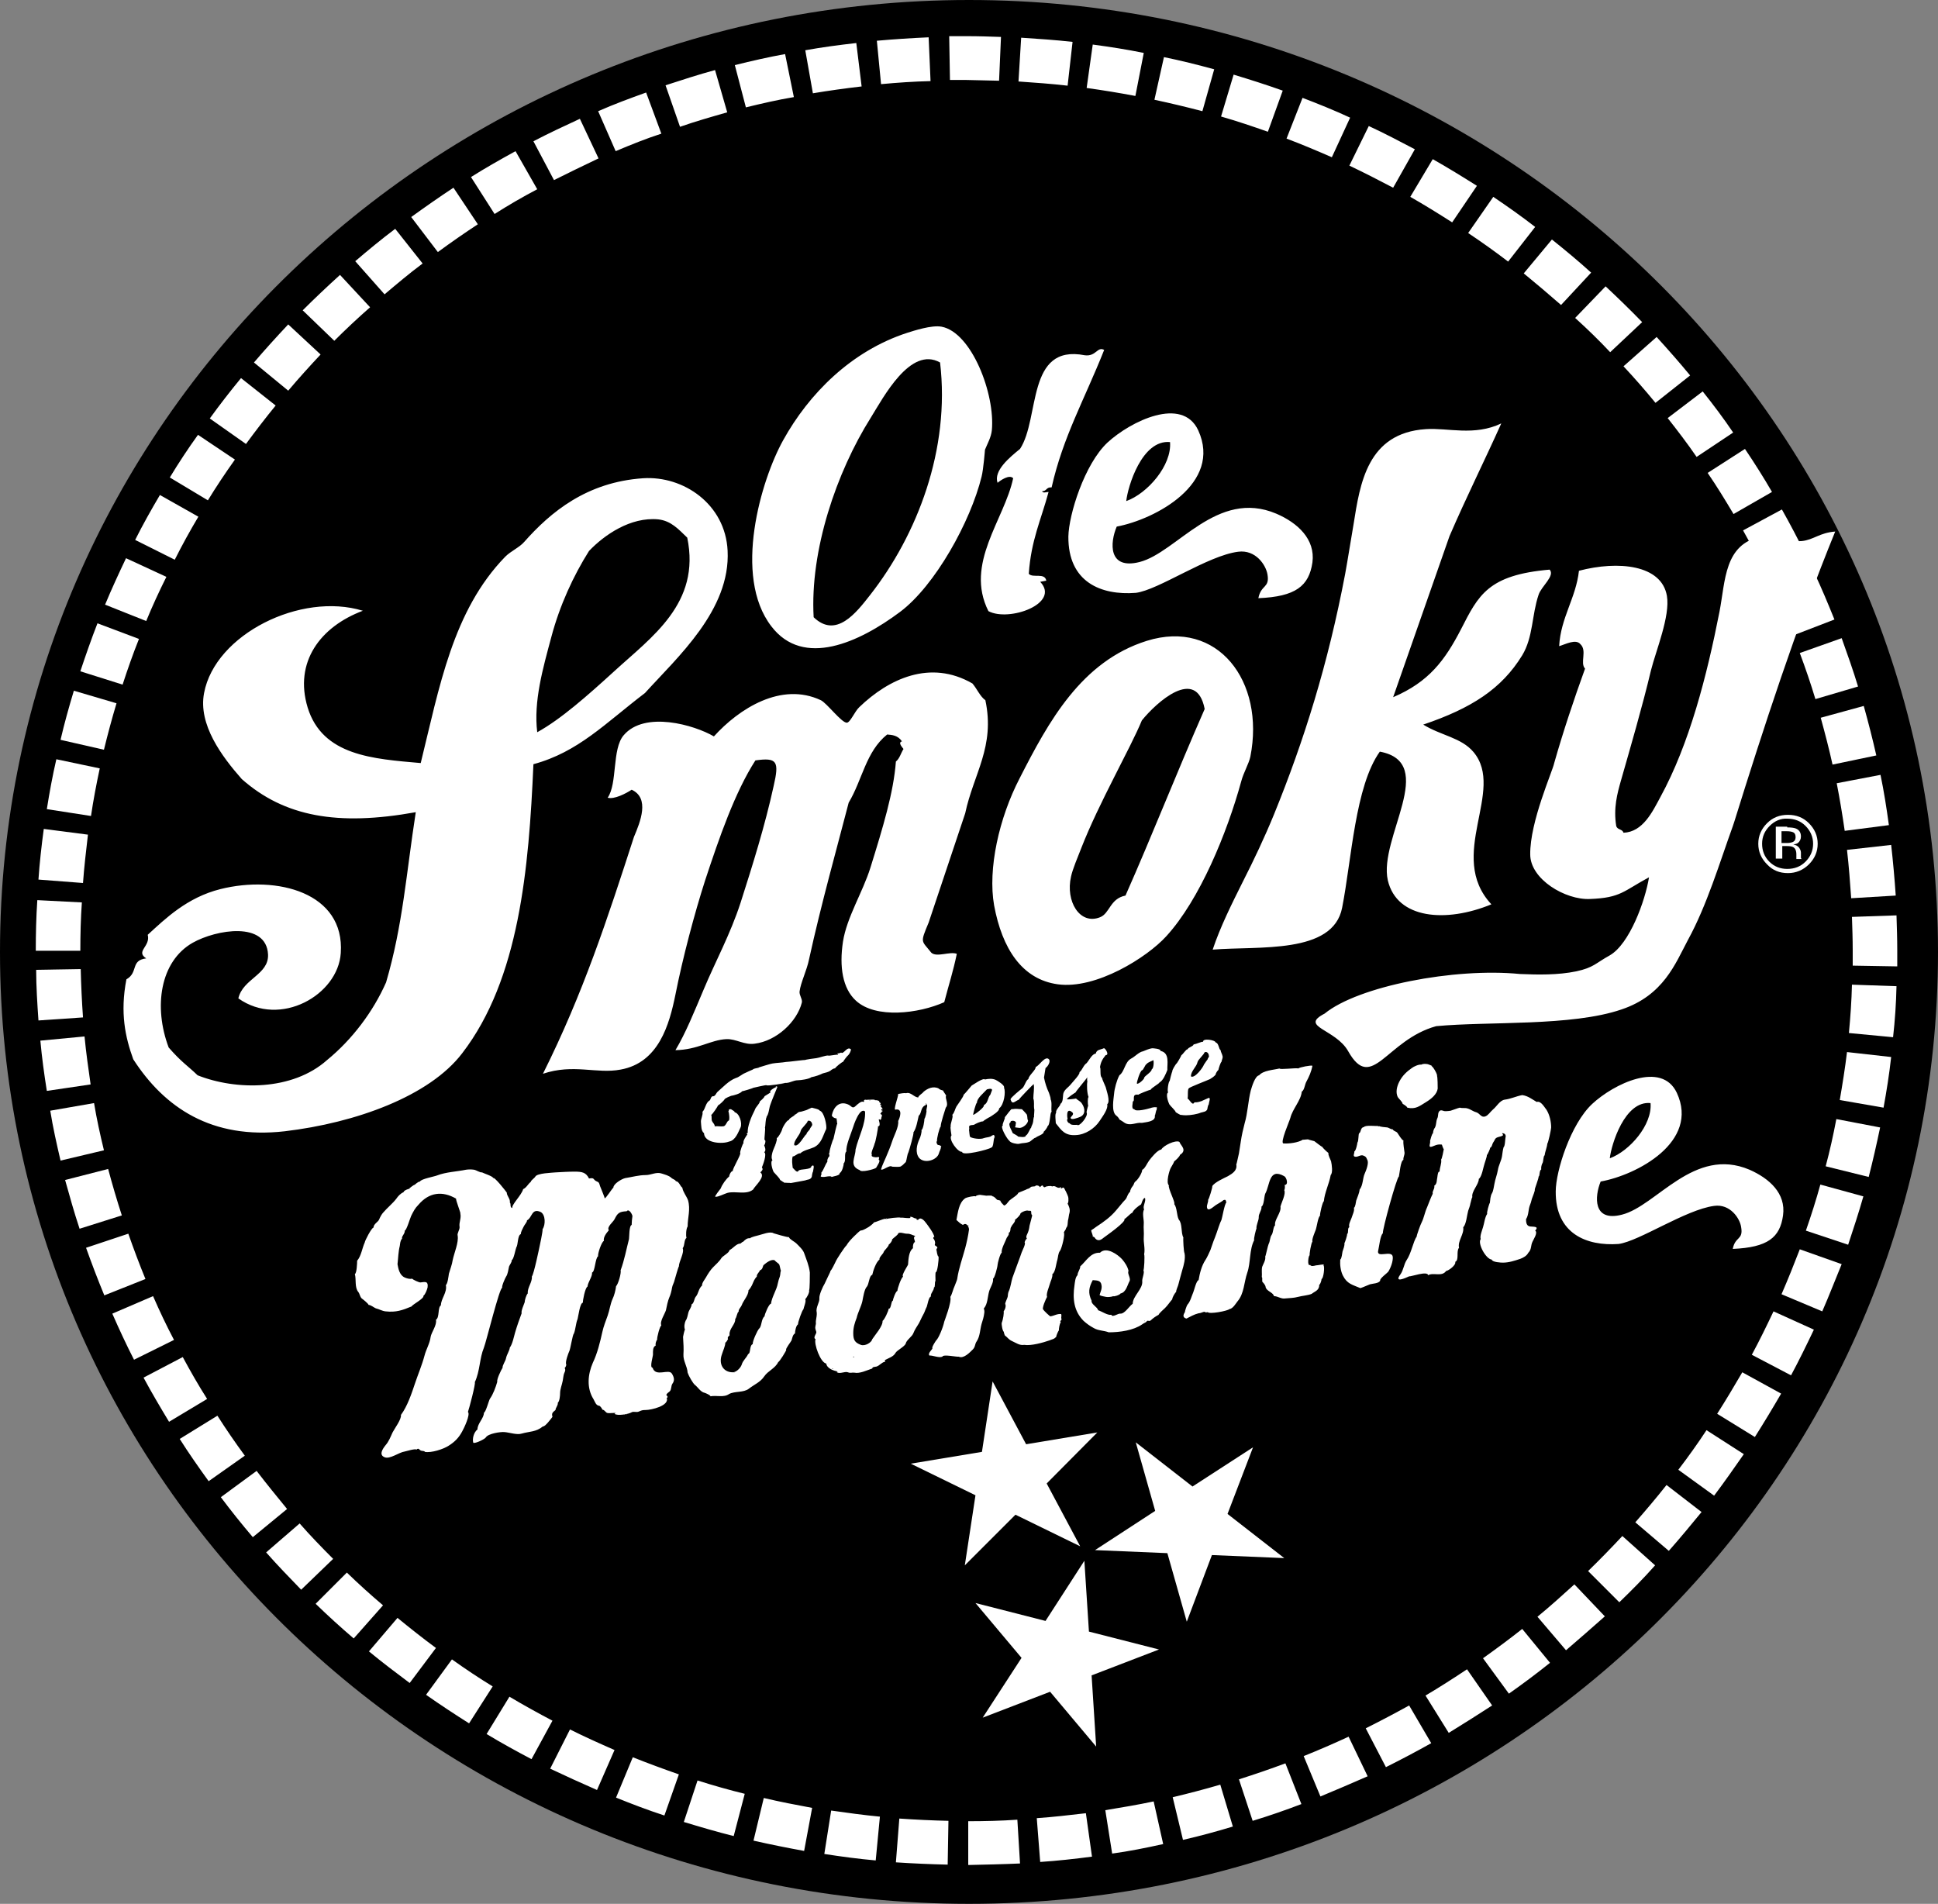
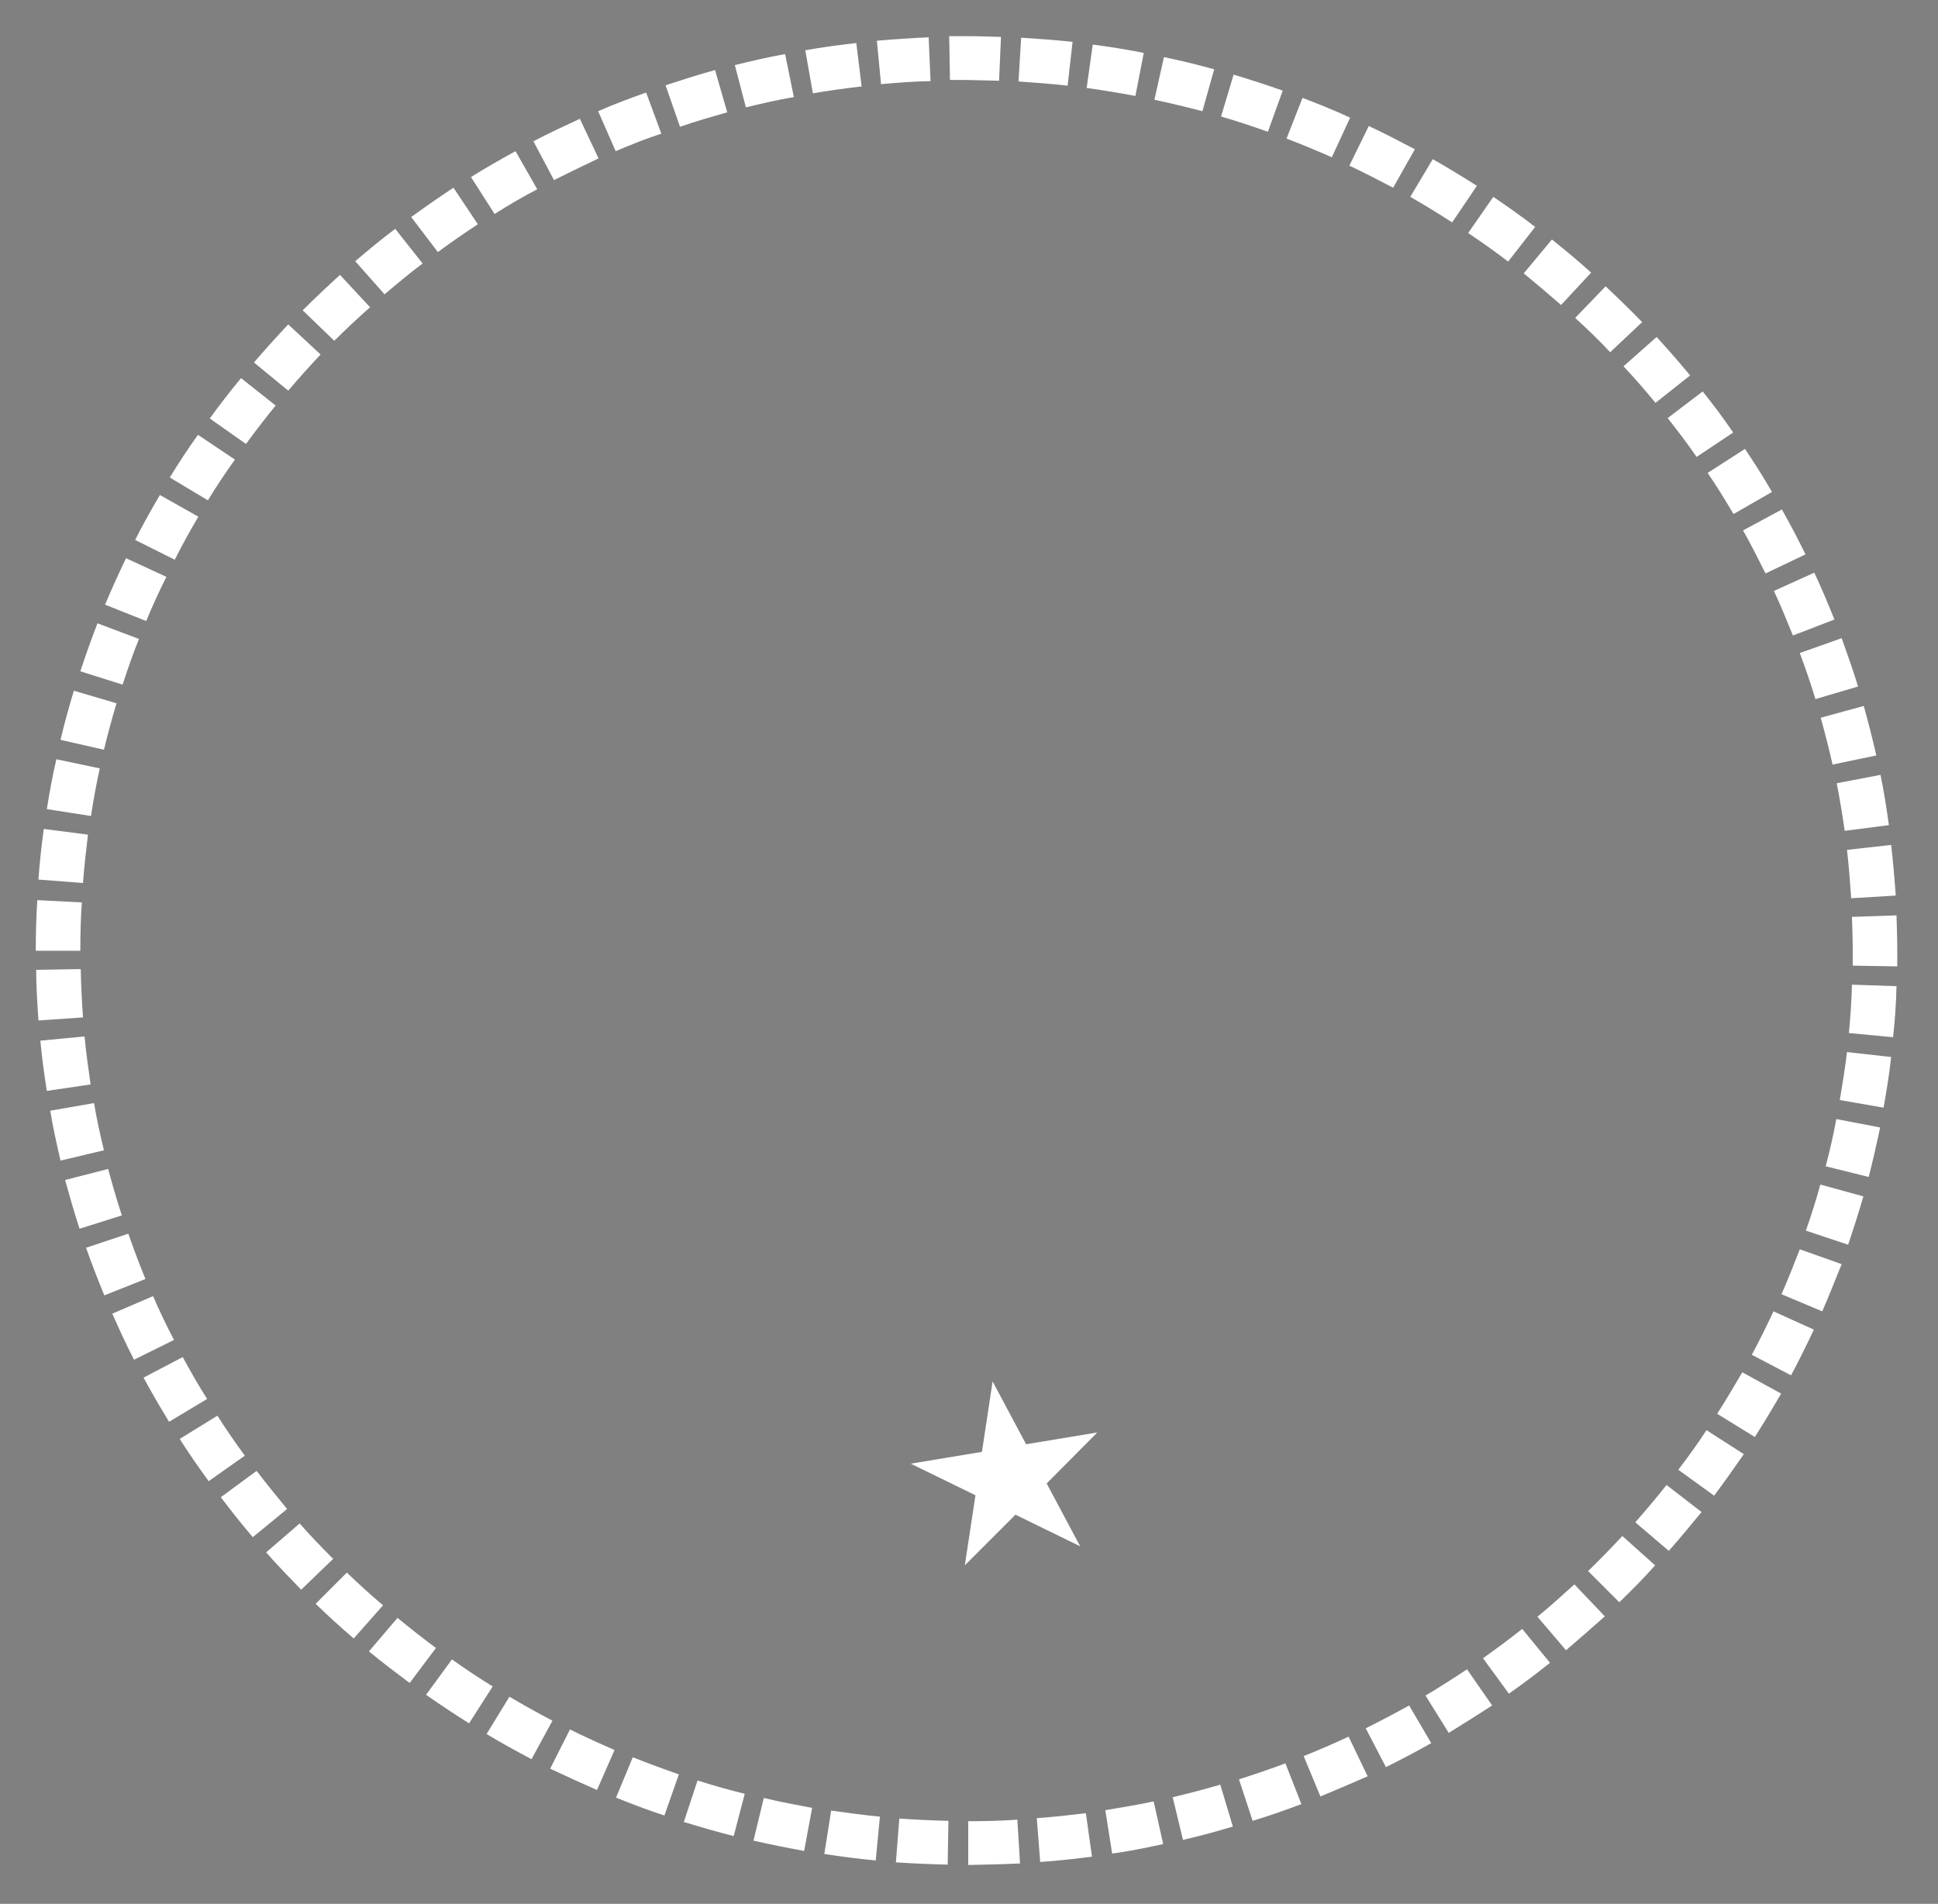
<svg xmlns="http://www.w3.org/2000/svg" version="1.1" id="layer" x="0px" y="0px" viewBox="0 0 509 500" style="enable-background:new 0 0 509 500;" xml:space="preserve">
  <rect x="0" y="0" width="509" height="500" fill="#808080" stroke="none" />
  <style type="text/css"> .st0{fill:#FFFFFF;} .st1{fill-rule:evenodd;clip-rule:evenodd;fill:#FFFFFF;} </style>
-   <path d="M509,250c0,138.1-114,250-254.5,250C113.9,500,0,388.1,0,250S114,0,254.5,0C395.1,0,509,111.9,509,250" />
-   <path class="st0" d="M475.1,227c-1.5,1.5-3.4,2.3-5.5,2.3c-2.2,0-4-0.7-5.5-2.3c-1.5-1.5-2.3-3.3-2.3-5.4s0.8-3.9,2.3-5.4 s3.3-2.2,5.5-2.2s4,0.7,5.5,2.2s2.3,3.3,2.3,5.4S476.6,225.5,475.1,227 M464.8,216.9c-1.3,1.3-2,2.8-2,4.7c0,1.8,0.6,3.4,1.9,4.7 c1.3,1.3,2.9,1.9,4.7,1.9c1.9,0,3.5-0.6,4.8-1.9s2-2.9,2-4.7c0-1.8-0.7-3.4-2-4.7c-1.3-1.3-2.9-1.9-4.8-1.9 C467.7,214.9,466.1,215.6,464.8,216.9 M469.4,217.3c1.1,0,1.8,0.1,2.3,0.3c0.9,0.4,1.3,1.1,1.3,2.1c0,0.7-0.3,1.3-0.8,1.7 c-0.3,0.2-0.7,0.3-1.2,0.4c0.7,0.1,1.2,0.4,1.5,0.8s0.5,0.9,0.5,1.3v0.6c0,0.2,0,0.4,0,0.6s0,0.4,0.1,0.4l0.1,0.1h-1.4v-0.1 c0,0,0,0,0-0.1v-0.3v-0.7c0-1-0.3-1.6-0.8-1.9c-0.3-0.2-0.9-0.3-1.7-0.3h-1.2v3.3h-1.7v-8.4h3V217.3z M471,218.6 c-0.4-0.2-1-0.3-1.8-0.3h-1.3v3.1h1.4c0.6,0,1.1-0.1,1.4-0.2c0.6-0.2,0.9-0.7,0.9-1.3C471.6,219.2,471.4,218.8,471,218.6" />
-   <polygon class="st0" points="286,428.5 284.8,409.9 274.6,425.7 256.2,421 268.3,435.4 258.1,451.1 275.8,444.3 287.9,458.7 286.7,440 304.4,433.2 " />
  <polygon class="st0" points="266.7,397.8 283.7,406.1 274.9,389.6 288.2,376.2 269.5,379.3 260.7,362.8 257.9,381.3 239.2,384.4 256.2,392.7 253.4,411.1 " />
-   <polygon class="st0" points="318.3,408.4 337.3,409.2 322.4,397.6 329.1,380.1 313.2,390.4 298.3,378.8 303.4,396.8 287.6,407.1 306.6,407.9 311.7,425.9 " />
  <path class="st0" d="M254.3,489.8v-11.5c4.3,0,8.6-0.1,12.9-0.4l0.7,11.5C263.4,489.6,258.8,489.7,254.3,489.8 M248.9,489.7 c-4.5-0.1-9.1-0.3-13.6-0.6l0.9-11.5c4.3,0.3,8.6,0.5,12.9,0.6L248.9,489.7z M273.2,489l-0.9-11.5c4.3-0.3,8.6-0.8,12.9-1.3 l1.6,11.4C282.3,488.2,277.7,488.7,273.2,489 M230,488.6c-4.5-0.4-9-1-13.5-1.7l1.8-11.4c4.2,0.6,8.6,1.2,12.8,1.6L230,488.6z M292.1,486.8l-1.8-11.4c4.2-0.7,8.5-1.4,12.7-2.3l2.5,11.2C301,485.3,296.5,486.2,292.1,486.8 M211.2,486.1 c-4.4-0.8-8.9-1.7-13.3-2.7l2.7-11.2c4.2,1,8.4,1.8,12.7,2.6L211.2,486.1z M310.7,483.2L308,472c4.2-1,8.4-2.1,12.5-3.3l3.3,11 C319.5,481,315.1,482.2,310.7,483.2 M192.7,482.2c-4.4-1.1-8.8-2.4-13.1-3.7l3.6-10.9c4.1,1.3,8.3,2.5,12.4,3.5L192.7,482.2z M329,478.2l-3.6-10.9c4.1-1.3,8.2-2.7,12.2-4.2l4.2,10.7C337.6,475.4,333.3,476.9,329,478.2 M174.5,476.8c-4.3-1.4-8.5-3-12.7-4.7 l4.4-10.6c4,1.6,8.1,3.1,12.1,4.5L174.5,476.8z M346.8,471.8l-4.4-10.6c4-1.6,7.9-3.3,11.8-5.1l5,10.4 C355.1,468.3,350.9,470.1,346.8,471.8 M156.8,470.1c-4.1-1.8-8.3-3.7-12.3-5.6l5.2-10.3c3.8,1.9,7.8,3.7,11.7,5.4L156.8,470.1z M364,464.1l-5.3-10.2c3.8-1.9,7.6-3.9,11.4-6l5.8,9.9C372,460,368,462.1,364,464.1 M139.6,462c-4-2.1-8-4.3-11.8-6.6l6-9.8 c3.7,2.2,7.5,4.3,11.3,6.3L139.6,462z M380.5,455.1l-6.1-9.8c3.7-2.2,7.3-4.5,10.9-6.9l6.6,9.5C388.2,450.3,384.4,452.7,380.5,455.1 M123.2,452.6c-3.8-2.4-7.6-4.9-11.3-7.5l6.8-9.3c3.5,2.5,7.1,4.9,10.7,7.1L123.2,452.6z M396.3,444.8l-6.8-9.3 c3.5-2.5,6.9-5,10.3-7.7l7.3,8.9C403.6,439.5,400,442.2,396.3,444.8 M107.6,442c-3.6-2.7-7.2-5.4-10.7-8.3l7.5-8.8 c3.3,2.7,6.7,5.4,10.1,7.9L107.6,442z M411.3,433.4l-7.5-8.8c3.3-2.7,6.5-5.6,9.7-8.5l8,8.4C418.1,427.5,414.7,430.5,411.3,433.4 M92.9,430.3c-3.4-2.9-6.7-5.9-10-9.1l8.2-8.2c3.1,3,6.3,5.9,9.5,8.6L92.9,430.3z M425.3,420.8l-8.2-8.2c3.1-3,6.1-6.1,9-9.2 l8.6,7.7C431.7,414.5,428.5,417.7,425.3,420.8 M79.1,417.5c-3.1-3.2-6.3-6.5-9.2-9.8l8.8-7.6c2.8,3.2,5.8,6.3,8.8,9.3L79.1,417.5z M438.3,407.3l-8.8-7.5c2.8-3.2,5.6-6.5,8.2-9.8l9.2,7.1C444.2,400.4,441.3,403.9,438.3,407.3 M66.4,403.7 c-2.9-3.4-5.7-6.9-8.4-10.5l9.4-6.9c2.6,3.4,5.3,6.7,8,10L66.4,403.7z M450.2,392.8l-9.4-6.8c2.6-3.4,5.1-6.9,7.4-10.4l9.8,6.3 C455.5,385.5,452.9,389.2,450.2,392.8 M54.8,389c-2.6-3.6-5.2-7.3-7.6-11.1l9.9-6.1c2.3,3.6,4.7,7.1,7.2,10.5L54.8,389z M460.9,377.4l-9.9-6.1c2.3-3.6,4.5-7.3,6.6-10.9l10.2,5.6C465.6,369.8,463.3,373.6,460.9,377.4 M44.4,373.4 c-2.3-3.8-4.6-7.7-6.7-11.6l10.3-5.4c2,3.7,4.1,7.4,6.4,11L44.4,373.4z M470.4,361.2l-10.3-5.4c2-3.7,3.9-7.6,5.7-11.4l10.6,4.8 C474.5,353.2,472.5,357.3,470.4,361.2 M35.2,357.1c-2-3.9-3.9-8-5.7-12.1l10.7-4.6c1.7,3.9,3.5,7.7,5.5,11.5L35.2,357.1z M478.6,344.4l-10.7-4.5c1.7-3.9,3.3-7.9,4.8-11.8l11,3.9C482,336.1,480.4,340.3,478.6,344.4 M27.4,340.2c-1.7-4.1-3.3-8.3-4.8-12.5 l11.1-3.7c1.4,4,2.9,8,4.5,11.9L27.4,340.2z M485.4,326.9l-11.1-3.7c1.4-4,2.7-8.1,3.8-12.1l11.3,3.1 C488.2,318.4,486.8,322.7,485.4,326.9 M20.9,322.7c-1.4-4.2-2.6-8.5-3.8-12.8l11.3-2.9c1.1,4.1,2.3,8.2,3.6,12.2L20.9,322.7z M490.8,309.1l-11.3-2.8c1.1-4.1,2-8.2,2.8-12.4l11.5,2.2C492.9,300.4,491.9,304.8,490.8,309.1 M15.9,304.8c-1-4.3-2-8.7-2.7-13.1 l11.5-2c0.7,4.2,1.6,8.3,2.6,12.4L15.9,304.8z M494.7,290.9l-11.5-2c0.7-4.1,1.4-8.4,1.9-12.6l11.6,1.3 C496.2,282.1,495.5,286.5,494.7,290.9 M12.3,286.5c-0.7-4.4-1.3-8.8-1.7-13.2l11.6-1.1c0.4,4.2,1,8.4,1.6,12.6L12.3,286.5z M497.2,272.4l-11.6-1.1c0.4-4.2,0.7-8.5,0.8-12.7l11.7,0.4C498,263.5,497.7,268,497.2,272.4 M10.1,268c-0.3-4.4-0.6-8.9-0.6-13.3 l11.7-0.2c0.1,4.2,0.3,8.5,0.6,12.7L10.1,268z M498.3,253.8l-11.7-0.2c0-1.3,0-2.6,0-4c0-2.9-0.1-5.9-0.2-8.8l11.7-0.4 c0.1,3.1,0.2,6.1,0.2,9.2C498.3,251.1,498.3,252.4,498.3,253.8 M21.1,249.7H9.4c0-4.4,0.1-8.9,0.4-13.3l11.7,0.6 C21.2,241.2,21.1,245.5,21.1,249.7 M486.2,235.9c-0.3-4.2-0.6-8.4-1.1-12.7l11.6-1.3c0.5,4.4,0.9,8.9,1.2,13.3L486.2,235.9z M21.8,231.9L10.1,231c0.3-4.4,0.8-8.9,1.4-13.3l11.6,1.5C22.6,223.5,22.1,227.7,21.8,231.9 M484.5,218.2c-0.6-4.2-1.3-8.4-2.1-12.5 l11.5-2.2c0.9,4.3,1.6,8.8,2.2,13.2L484.5,218.2z M23.9,214.3l-11.6-1.8c0.7-4.4,1.5-8.8,2.5-13.1l11.4,2.4 C25.3,206,24.5,210.2,23.9,214.3 M481.3,200.8c-0.9-4.1-2-8.3-3.1-12.3l11.3-3.1c1.2,4.3,2.3,8.6,3.3,13L481.3,200.8z M27.3,196.9 l-11.4-2.6c1-4.3,2.2-8.6,3.5-12.9l11.2,3.3C29.4,188.7,28.3,192.8,27.3,196.9 M476.8,183.6c-1.2-4-2.6-8.1-4.1-12.1l11-3.9 c1.5,4.2,3,8.4,4.3,12.7L476.8,183.6z M32.2,179.8l-11.1-3.5c1.4-4.2,2.9-8.5,4.5-12.6l10.9,4.1C34.9,171.8,33.5,175.8,32.2,179.8 M470.9,166.9c-1.6-3.9-3.2-7.9-5-11.7l10.6-4.8c1.9,4,3.6,8.1,5.3,12.3L470.9,166.9z M38.4,163.1l-10.8-4.3 c1.7-4.1,3.6-8.2,5.5-12.2l10.6,4.9C41.8,155.3,40,159.2,38.4,163.1 M463.7,150.6c-1.9-3.8-3.8-7.6-5.9-11.3l10.2-5.5 c2.2,3.9,4.3,7.9,6.2,11.8L463.7,150.6z M45.9,147l-10.4-5.2c2-4,4.2-7.9,6.5-11.8l10.1,5.7C49.9,139.4,47.8,143.2,45.9,147 M455.3,135c-2.2-3.7-4.4-7.3-6.8-10.8l9.8-6.3c2.5,3.7,4.9,7.5,7.1,11.3L455.3,135z M54.6,131.4l-10-6c2.3-3.8,4.8-7.6,7.4-11.2 l9.7,6.5C59.2,124.2,56.8,127.8,54.6,131.4 M445.6,120c-2.4-3.5-5-6.9-7.6-10.2l9.2-7c2.8,3.5,5.5,7.1,8,10.8L445.6,120z M64.6,116.6l-9.5-6.7c2.6-3.6,5.4-7.2,8.2-10.6l9.1,7.2C69.7,109.8,67.1,113.2,64.6,116.6 M434.8,105.8c-2.7-3.3-5.5-6.5-8.4-9.6 l8.7-7.7c3,3.3,6,6.7,8.8,10.1L434.8,105.8z M75.7,102.6l-9-7.4c2.9-3.4,5.9-6.7,9-10l8.5,7.9C81.3,96.2,78.4,99.4,75.7,102.6 M422.9,92.5c-2.9-3.1-6-6.1-9.2-9l8-8.3c3.3,3.1,6.5,6.2,9.6,9.4L422.9,92.5z M87.8,89.5l-8.3-8c3.2-3.2,6.5-6.3,9.8-9.3l7.9,8.5 C94,83.5,90.8,86.5,87.8,89.5 M410,80.1c-3.2-2.8-6.5-5.6-9.8-8.3l7.4-8.9c3.5,2.8,7,5.7,10.3,8.7L410,80.1z M101,77.3l-7.7-8.7 c3.4-2.9,6.9-5.8,10.5-8.5l7.2,9.1C107.5,71.8,104.2,74.6,101,77.3 M396.1,68.7c-3.4-2.6-6.9-5.1-10.5-7.5l6.6-9.5 c3.7,2.5,7.4,5.1,11,7.9L396.1,68.7z M115,66.2l-7-9.2c3.6-2.6,7.3-5.2,11.1-7.7l6.4,9.6C122,61.2,118.4,63.7,115,66.2 M381.4,58.4 c-3.6-2.3-7.3-4.6-11-6.7l5.9-9.9c3.9,2.2,7.8,4.6,11.6,7L381.4,58.4z M129.9,56.2l-6.2-9.7c3.8-2.4,7.7-4.6,11.7-6.8l5.7,10 C137.3,51.7,133.5,53.9,129.9,56.2 M365.9,49.3c-3.8-2-7.7-4-11.5-5.8l5.1-10.4c4.1,1.9,8.1,4,12.1,6.1L365.9,49.3z M145.5,47.3 l-5.4-10.2c4-2.1,8.1-4,12.2-5.9l4.9,10.4C153.2,43.5,149.3,45.4,145.5,47.3 M349.8,41.3c-3.9-1.7-7.9-3.4-11.9-4.9l4.2-10.7 c4.2,1.6,8.4,3.3,12.5,5.2L349.8,41.3z M161.7,39.7l-4.6-10.5c4.1-1.8,8.4-3.4,12.6-4.9l4,10.8C169.7,36.4,165.7,38,161.7,39.7 M333,34.6c-4-1.4-8.1-2.8-12.3-4l3.3-11c4.3,1.3,8.7,2.7,12.9,4.2L333,34.6z M178.6,33.3l-3.8-10.9c4.3-1.4,8.6-2.8,13-4l3.2,11.1 C186.8,30.7,182.6,31.9,178.6,33.3 M315.8,29.2c-4.2-1.1-8.4-2.1-12.6-3l2.5-11.2c4.4,0.9,8.8,2,13.2,3.2L315.8,29.2z M195.9,28.2 L193,17.1c4.4-1.1,8.8-2.1,13.2-2.9l2.3,11.3C204.3,26.2,200,27.2,195.9,28.2 M298.2,25.2c-4.2-0.8-8.5-1.5-12.8-2.1l1.6-11.4 c4.5,0.6,9,1.3,13.4,2.2L298.2,25.2z M213.5,24.5l-2-11.3c4.4-0.8,9-1.4,13.4-1.9l1.4,11.4C222,23.2,217.7,23.8,213.5,24.5 M280.4,22.5c-4.3-0.5-8.6-0.8-12.9-1.1l0.7-11.5c4.5,0.3,9.1,0.6,13.5,1.1L280.4,22.5z M231.4,22.1l-1.1-11.4 c4.5-0.4,9.1-0.7,13.6-0.9l0.5,11.5C240,21.4,235.7,21.7,231.4,22.1 M262.4,21.2c-2.9-0.1-5.8-0.1-8.7-0.2c-1.4,0-2.8,0-4.2,0 l-0.2-11.5c1.6,0,3.1,0,4.7,0c3,0,5.9,0.1,8.9,0.2L262.4,21.2z" />
-   <path class="st1" d="M140.1,200.7c-1.2,27.4-3.7,56.4-18.7,75.9c-8.6,11.3-28,18.3-46.6,20.5c-19.2,2.2-31.6-6.2-39.8-18.9 c-2.1-5.8-3.5-12.2-1.8-21c3.2-1.8,1-5,5.2-5.5c-2.9-1.9,1.2-3.1,0.4-6.2c4.6-4.2,10.3-9.8,19.1-12c14.8-3.7,32.7,0.9,31.6,16.8 c-0.7,11-15.9,19.7-26.9,11.9c1.2-5.2,8-6.2,7.8-11.5c-0.4-8.8-13.6-6.6-19.8-3.1c-8.6,4.9-10.3,16.9-6.3,27.5 c3.4,3.9,4.9,4.7,7.6,7.3c10.1,4,24.9,4.1,34-4c6.6-5.4,12.1-12.7,15.5-20.4c4.4-15,5.3-28.6,7.8-44.7c-20.5,3.7-34.5,1.2-45.7-8.7 c-5.2-5.9-11.5-14.3-9.9-22.6c2.9-15.4,25.4-26.6,41.7-21.6c-11.2,4.2-18.1,13.5-14.5,25.4c3.9,12.7,17.2,13.5,29.7,14.6 c4.9-19.9,8.4-40,22.2-54.2c1.5-1.5,3.7-2.4,5-3.9c6.9-7.8,16.4-15.7,31.2-16.7c10.6-0.7,21.6,6.8,22.2,19 c0.8,15.6-13.2,28-21.7,37.4C158.9,190,151.9,197.5,140.1,200.7 M161.2,176.4c9.9-9.1,22.9-17.9,19.3-35.2c-2.3-2.2-4.2-4.4-7.6-4.8 c-7.3-0.7-14.2,4.1-18.2,8.3c-4.1,6.5-7.7,14.3-9.9,22.6c-2.2,8.2-4.7,16.9-3.7,25C147.3,188.9,154.4,182.6,161.2,176.4 M380.7,140.8c4.4-10.2,9.2-19.8,13.6-29.6c-7.1,3.4-14.1,1.1-19.8,1.5c-15.4,1-17.3,14.3-19,25c-0.8,4.6-1.5,9.2-2.2,13 c-4.5,23.7-10.8,43.8-18.7,63.2c-2.5,6.1-5.3,12-8.1,17.5c-3,6-6,12-8,18c12-1,31.6,1.3,34-11c2.5-12.7,3.4-31.9,9.9-41 c15.5,2.9-0.4,22.7,2.1,33.8c2.4,10.2,15.3,11.2,27.2,6.3c-11.9-12.8,3.8-29.9-4.7-40c-3.2-3.8-8.5-4.3-13.2-7.2 c12.7-4.3,20.6-9.4,26-18.2c2.9-4.8,2.5-10.6,4.3-15.9c0.7-2.2,4.4-5,2.9-6.6c-16.2,1.4-18.7,6.7-23.3,15.7 c-4.2,8.1-8.4,13.8-17.8,17.8L380.7,140.8z M253.5,213.6c2.2-10.4,7.9-17.5,5.3-29.7c-1.4-1-2.2-3-3.4-4.4 c-11.1-6.4-22-1.2-29.7,6.2c-1.2,1.1-2.4,4.1-3.3,4.1c-1.4,0-5.2-5.1-6.8-5.9c-10.4-4.9-21.5,2.2-28.1,9.5c-5.1-3-18.2-6.8-23.7-0.3 c-3.1,3.6-1.6,12.7-4.2,16.4c1.7,0.5,4.8-1.1,6.3-2.1c4.8,2.2,2.3,8.4,0.6,12.4c-6.9,21.3-13.3,41-23.9,62.2 c8-2.7,14.1,0.1,20.4-1.1c10-1.8,12.8-11.8,14.4-19.7c1.9-9.6,5-21.3,7.8-30c3.7-11.2,7.8-23.1,13.2-31.5c5.7-0.8,6.3,0.2,4.8,6.7 c-2.3,10.5-5.5,20.7-8.7,30.7c-2.7,8.3-6.6,15.4-9.7,22.8c-2.5,5.9-4.7,11.4-7.4,15.9c5.9-0.1,9.2-2.7,13.4-2.9 c2.5-0.1,4.7,1.6,7.4,1.2c5.7-0.7,11.1-5.7,12.4-10.8c0.2-0.9-0.7-1.9-0.6-2.9c0.3-2.4,1.9-5.5,2.5-8.5c3.2-14.6,7.4-29.5,10.4-41.1 c3.6-6,4.5-13.4,10.1-17.9c1.3,0.1,2.8,0.2,3.9,1.8c-1.2,0.3,0.2,1.7,0.4,2c-0.7,1.1-1,2.5-2,3.3c-0.6,8.1-3.4,17.3-6.7,27.9 c-2,6.4-6.2,13-7.2,19.4c-1,6.6-0.1,12.3,3.4,15.5c5.2,4.8,16.5,3.4,23.2,0.4c1.3-5,2.3-7.9,3.3-12.7c-1.8-0.7-5.3,1-6.7-0.3 c-2.6-3.3-3-2.4-0.7-7.9L253.5,213.6z M301.2,168.3c18.6-5.8,31.1,10.6,27.2,30.4c-0.4,1.9-1.8,4.2-2.4,6.5 c-3.7,13.5-10.9,31.1-19.7,40.7c-5,5.5-18.4,14-28.5,12.6c-9.4-1.3-14.6-9.4-16.7-20.7c-1.7-9.6,1.3-23,6.7-33.4 C275.4,189.5,284,173.7,301.2,168.3 M299.9,189.2c-3,7.3-11.3,21.7-15.9,33.5c-0.9,2.3-2.3,5.6-2.7,7.5c-1.5,6.5,2.3,12.8,7.6,10.7 c2.6-1,2.6-4.9,6.7-5.7c7-15.8,13.5-32.4,20.8-49C314.2,174.9,303.7,184.5,299.9,189.2 M238.3,87.4c1.6-0.5,6.4-2.1,9-1.6 c7.9,1.5,14.1,17.7,13.2,27.2c-0.2,1.9-1.2,3.6-1.8,5.1c0-0.1-0.4,5.2-0.9,7.1c-2.9,11.8-12.2,28.6-21.4,35.5 c-10.7,8-25.4,14.8-33.8,3.8c-10.2-13.2-2.7-38.5,3.1-48.9C212.4,103.5,223.5,92.2,238.3,87.4 M228.7,109.7c-9,14.3-16,34.8-15,52.4 c5.9,5.7,11.2-1.2,14.8-5.8c12.4-15.8,21.1-38.3,18.4-61.1C239.1,90.8,232,104.4,228.7,109.7 M293.3,138.3c-1.8,4.2-2.3,11.4,6,9.3 c9.8-2.5,20.3-19.3,35.9-12.7c5.6,2.4,10.3,6.7,9.5,12.8c-0.9,6.2-4.4,9-14.2,9.4c0.7-3.6,3-2.6,2.4-6.2c-0.4-2.5-3.1-6.6-7.7-6 c-8,1-21,10.1-26.9,10.8c-9.1,0.7-17.8-2.8-17.7-14.8c0.1-5.7,4.2-19,10.3-24.7c6.1-5.6,19.6-12.2,23.8-3.2 C321.1,127,303.4,136.4,293.3,138.3 M295.8,131.6c5.6-2,12-9.4,11.5-15.5C299.9,115.4,296.2,127.8,295.8,131.6 M284.9,93.3 c-15.4-3-11.7,16.5-17,24.6c-2.7,2.2-7,5.7-5.9,8.9c0.7-0.6,3.1-2.3,4.1-1.2c-2.3,10.9-12.8,22.4-6.5,34.9c5.4,2.9,19-2,13.6-7.7 c0.5-0.1,1.1-0.2,1.6-0.3c-0.4-2.2-3.5-0.6-4.6-1.8c0.6-8.8,3.2-14.1,5.2-21.5c-0.6,0-1.5,0.4-1.7-0.2c1.3,0,1-1.1,2.5-1 c3-13.3,8.6-23,13.8-36.1C288.2,90.9,287.9,93.7,284.9,93.3 M473.2,142.1c-3.5,0.3-6.6-2-10.6-1.2c-9.8,2-9.4,11.6-11,19.8 c-3.3,16.8-7.9,34.7-15.5,48.6c-2.1,3.9-4.6,9.2-9.7,9.4c-0.3-1-1.5-0.7-1.9-1.7c-0.8-4.8,0.3-8.7,1.2-11.9c2.4-8.4,5.7-19.7,7.9-29 c1.3-5.2,5.1-14.3,4.2-19.6c-1.4-8.2-12.8-9.3-23.1-6.6c-0.8,7.2-4.8,12.3-5.2,19.8c1.7-0.5,4.4-2,5.6-0.5c1.8,1.7-0.2,4.9,1.2,6.4 c-2.9,8-5.8,16.7-8.1,24.8c-0.4,2.1-6.4,15.4-6.3,24c0,6.5,9.2,12,15.7,11.7c8.1-0.3,8.8-2.1,15.5-5.7c-1,6.2-5.1,17.5-10.3,20.5 c-3.8,2.1-4.2,3.2-8.8,4.2c-4.8,1-10.1,0.9-14.8,0.7c-17.2-1.7-42.5,3.2-51.3,10.4c-6.8,3.5,2.9,4,6.2,9.9c6.2,11,10-3,23.1-6.6 c13.7-1.3,35.6,0.1,48.7-4.4c11-3.7,14.1-12,17.4-18.2c5-9.1,8.4-20.5,11.8-29.9l0.4-1.2c7.5-24.1,16.3-51.2,26.5-76.2 C477.9,139.9,476.3,141.8,473.2,142.1 M199.1,280.4c0,0.1,0.1,0.1,0.2,0v-0.1C199.2,280.4,199.1,280.4,199.1,280.4 M219.4,277.1 L219.4,277.1C219.4,277.1,219.4,277,219.4,277.1C219.4,277.1,219.3,277.1,219.4,277.1 M307.7,282.9c0,0.1,0,0.1,0,0.1 c0.1,0,0.1-0.1,0.2-0.1v-0.1C307.8,282.8,307.8,282.9,307.7,282.9 M208.5,300.9C208.6,300.9,208.6,300.9,208.5,300.9 C208.5,300.9,208.5,300.8,208.5,300.9L208.5,300.9 M193.9,304.5C193.9,304.5,193.9,304.4,193.9,304.5 C193.9,304.4,193.8,304.5,193.9,304.5 M200.6,303.5h-0.1C200.6,303.5,200.6,303.6,200.6,303.5 M280.1,292.4 C280.1,292.4,280.2,292.4,280.1,292.4C280.2,292.4,280.2,292.4,280.1,292.4C280.2,292.3,280.2,292.4,280.1,292.4 M280.1,292.5 L280.1,292.5L280.1,292.5L280.1,292.5 M281.5,292.4C281.5,292.5,281.5,292.5,281.5,292.4C281.5,292.5,281.5,292.4,281.5,292.4 L281.5,292.4 M281.3,293.2C281.4,293.2,281.4,293.1,281.3,293.2 M280.4,294.4L280.4,294.4C280.3,294.3,280.3,294.3,280.4,294.4 C280.3,294.4,280.3,294.4,280.4,294.4 M221.8,304.9L221.8,304.9C221.9,304.9,221.9,304.9,221.8,304.9 C221.9,304.9,221.8,304.9,221.8,304.9 M211.5,307.2L211.5,307.2C211.6,307.2,211.6,307.1,211.5,307.2 C211.5,307.1,211.5,307.1,211.5,307.2 M208.5,307.8L208.5,307.8C208.5,307.7,208.5,307.7,208.5,307.8 C208.5,307.7,208.5,307.7,208.5,307.8 M271.2,299L271.2,299L271.2,299L271.2,299 M307.7,282.9c0,0.1,0,0.1,0,0.1 c0.1,0,0.1-0.1,0.2-0.1v-0.1C307.8,282.8,307.8,282.9,307.7,282.9 M312.7,283C312.8,282.9,312.8,282.9,312.7,283c0-0.1,0-0.1,0-0.1 C312.7,282.9,312.7,282.9,312.7,283 M315.7,289.2h0.1C315.8,289.1,315.8,289.1,315.7,289.2C315.7,289.1,315.7,289.1,315.7,289.2 M312.7,289.8C312.7,289.7,312.7,289.8,312.7,289.8C312.8,289.7,312.7,289.7,312.7,289.8C312.7,289.7,312.7,289.7,312.7,289.8 M204.1,285.3L204.1,285.3c-0.1,0.1-0.3,0.2-0.4,0.1C203.8,285.3,204,285.2,204.1,285.3 M187,292.8C187,292.8,187.1,292.8,187,292.8 C187.1,292.7,187,292.7,187,292.8 M287.8,276.7c-1,0.1-1.7,1.7-2.4,2.5c-0.9,0.6-1.1,1.8-1.9,2.4c0.3,0.4-1.8,2.6-2.2,3.1 c-0.7,0.9-1.7,1.4-2,2.4c-0.2,0.7,0,2.4-0.8,2.8c0.1,0.5-1.4,1.6-1.1,2.4c-0.4,0.1-0.1,2.4-0.1,2.7c1.5,1.9,2.4,3.3,5.3,3.1 c2.4-0.1,4.9-1.7,6.2-3.7c0.7-1.1,2.3-3.1,2-4.4c0.9-0.7-0.2-3.6-0.4-4.5c-0.3-0.8-0.8-1.7-1-2.5c-0.6-0.3-0.2-2.5-0.5-2.7 c0.2-1.3,0.6-2.1,1.5-3.2c1.1,0-0.2-2-0.5-1.8C289.1,275.7,288,275.6,287.8,276.7 M285.6,284c-0.2,0.8-0.1,3.2,0.3,4.1 c-0.3,0.3-0.2,2-0.1,2.3c-0.1,0.2-0.5,1.7-0.4,1.8c0.5,0.9-2,3.9-2.5,3.2c0,0-1.9,0.2-1.9-0.4c-0.5,0.1-1-1-0.6-1.1 c-0.1-0.3-0.5-3.2,1.2-1.8c0.7,0.6-0.5,1.2-0.4,1.5c0.1,0.7,2-0.1,2.3-0.2c1.7-0.6,1.5-2.3,0.7-3.5c-0.4-0.7-1.1-0.9-1.6-1.4 c-0.4,0.1-2.1,0.3-2.4,0.2c0.1-0.4,2.1-1.7,2.3-1.8c-0.1-0.1,2.8-3.5,3.1-4C285.5,283,285.5,284,285.6,284 C285.6,284,285.7,284,285.6,284 M246.6,285.9c-1.5-0.8-3.1,0-4.1,0.9c-0.1,0.3-1.4,1-1.3,1.4c-1,0.1-2-1.5-3.2-1.1 c-0.5-0.1-1.6,0.1-2.1,0.2c0.1,0.6-1.5,4.6-0.6,4.1c1.9-0.3,1,2.3,0.6,3c0.2,1.6-1.1,3.8-1.6,5.4c-0.5,1.5-1,2.7-1.6,4.1 c-0.4,1-1,2.1-1.3,3.2c0.3,0.5,2.3-1.3,2.9-0.7c0.1,0,2.5,0.2,2.4-0.2c0.3,0,0.9-0.8,1.2-1c0.3-0.8,0.3-1.8,0.7-2.6 c0.2-0.5,1.5-5,1.3-5.2c0.8-1.1,1.1-3.2,1.4-4.4c0.9-0.7,0.3-2.3,2.1-2.9c-0.3-0.1-0.4-0.2-0.2-0.3c0.6,0.6,0.2,0.8,0.1,1.8 c0.2,0.1-0.3,2.1-0.5,2.2c0,0.4-0.3,2.8-0.8,3c0.2,0.3-0.3,2-0.5,2.3c-0.7,1.5-1.2,3.6-0.1,5c1.4,1.6,4.7,0.6,5.2-1.2 c0.1-0.5,0.6-1.2,0.5-1.7c0.4,0-0.2-0.5-0.7-0.5c-0.3,0-0.6-0.9-0.3-1c-0.1-0.6,0.6-3.5,1-3.9c-0.2-0.4,1.3-4.9,1.3-4.9 c0.9-1-0.3-2.4,0.1-3.2c-0.1-0.2-0.8-1.1-0.8-1.3C247.6,286.4,246.6,286.1,246.6,285.9C246.4,285.8,246.6,285.9,246.6,285.9 M236.5,287.4L236.5,287.4C236.5,287.5,236.5,287.4,236.5,287.4 M262.4,291.1c0.2,0.7-2,2-2.5,2.3c-0.1,0-1.6,0.9-1.7,1.1 c-0.7,0-1.9,0.6-2.4,0.9c-0.3,0.1-0.9,0-1.2,0.3c-0.2,0.4,0.1,0.7-0.1,1c0.1,0.5,0.1,1.5,0.3,1.9c0.7,0.4,2.7,0.7,3.6,0.3 c0.6-0.2,1.2-0.2,1.7-0.4c0.3-0.1,0.6-0.5,1-0.4c0,0.1,0.1,0.5,0.2,0.5c-0.5,0.3-0.2,2.7-1,2.8c-0.6,0.5-7.7,2.3-7.6,1.1 c-1.1,0.2-3.7-3.3-2.8-4.3c0-0.1-0.4-2.3-0.2-2.3c-0.2-0.7,0.8-2.7,0.4-3.1c0.6-0.6,0.7-1.5,1.1-2.2c0.3-0.5,1.9-2.6,1.9-3.1 c0.2-0.1,2.1-2.4,2.1-2.4c0.4-0.2,3-2.1,3.5-1.6c0.9-0.2,1.9-0.3,2.8,0.1c0.4,0.2,2.5,1.4,2.2,2.1 C264.2,286.7,263.7,290.2,262.4,291.1 M259.2,286.1c-0.8,0.9-2.7,2.4-2.6,3.5c-0.3,0-1.1,3.2-1,3.2c0.3,0,3.1-2,2.8-2.6 c1.1-0.4,1-2,1.7-2.7l0.3-0.8C261,285.6,259.6,286,259.2,286.1 M259.2,286.1C259.4,286,259,286.2,259.2,286.1 M258.6,283.3 C258.5,283.2,258.7,283.3,258.6,283.3 M211.4,291.8C211.5,291.8,211.5,291.8,211.4,291.8C211.5,291.8,211.5,291.7,211.4,291.8 C211.5,291.8,211.4,291.8,211.4,291.8 M236.5,287.5C236.5,287.4,236.5,287.4,236.5,287.5C236.5,287.4,236.5,287.5,236.5,287.5 M228.4,288.9C228.6,289.4,228.4,288.9,228.4,288.9C228.4,289,228.4,288.9,228.4,288.9 M231.2,290.2 C231.2,290.2,231.3,290.2,231.2,290.2c0.1,0.1,0.1,0.1,0.1,0v-0.1L231.2,290.2 M219.7,294.7h0.1 C219.8,294.5,219.7,294.6,219.7,294.7 M289.7,283.3c0.1,0.1,0.1,0,0.1,0H289.7 M231,293.9C231.1,293.9,231.1,293.9,231,293.9 C231.1,293.8,231,293.8,231,293.9 M230.4,294.6c0,0,0.1,0,0.1-0.1C230.5,294.6,230.4,294.6,230.4,294.6 M203.5,300.9v0.1 c0.1,0,0.1-0.1,0.2-0.1v-0.1C203.6,300.8,203.6,300.9,203.5,300.9 M217.5,277.2c-0.8,0-2.3,0.6-3.1,0.7c-0.3,0-3,0.4-3,0.5 c0-0.1-4.3,0.5-5,0.5c-1.1,0.2-2.3,0.2-3.5,0.4c-0.3,0-3.5,1-3.5,1c-0.4,0.3-1.3,0.2-1.7,0.6c-0.7,0.3-1.4,0.6-2,0.9 c-0.8,0.3-1.6,1.1-2.4,1.3c-1.9,0.7-3.5,2.5-4.9,3.7c-0.3,0.3-0.5,1-1,1.1c-0.7-0.1-0.7,0.8-1,1.1c-1.1,0.6-1.1,2.2-1.9,3 c0.2,0.8-0.5,1.9-0.4,2.7c0.1,0.9,0,2.3,0.8,2.9c0.1,2.7,4.9,2.9,6.6,2.2c1.7-0.3,2.4-2.5,3-3.7c0.5-1.1-0.3-3.8-1.6-4 c0.3-0.2-0.9-0.7-0.9-0.8c-0.8,0-0.4,0.1-0.7,0.6c0.2,0.3,0.4,2.2,0.1,2.4c-0.5,0.1-0.7,1.4-1.4,1.5c-0.8,0.1-1.5-0.1-2.3,0 c0.1-0.5-0.5-0.9-0.7-1.4s0-1.1-0.2-1.6c0.3-0.1,1.7-2.2,1.8-2.5c0.3-0.1,1.6-1.3,1.7-1.6c0.2-0.3,1.4-0.8,1.7-0.9 c0.7-0.1,2.5-0.6,2.9-1.2c0.2,0,2.9-0.8,2.9-0.9c0,0,3.4-0.8,3.5-0.7c0.1,0.3,4.9-0.5,4.9-0.6c1.2,0.1,2.1-0.7,3.4-0.7 c0.7,0,2.9-0.3,3.5-0.8c1.1-0.2,2.2-0.6,3-1c0.7-0.2,1.4-0.3,2-0.7c0.2-0.2,0.9-0.7,1.2-0.6c0.2-0.4,1.7-1.6,2.2-1.8 c0-0.2,1.1-1.6,1.3-1.7c0.3-0.3,0.7-1.1,0.7-1.5c-1-1-2,1.5-2.6,0.8c0.2,0-0.9,0.4-1,0.2c-0.1,0.1,0.3,0.2,0.2,0.4 C219.6,276.9,217.6,277.4,217.5,277.2C217.4,277.2,217.5,277.3,217.5,277.2 M219.4,277.1C219.3,277,219.5,277.1,219.4,277.1 S219.4,277.1,219.4,277.1 M205.2,284.6C205.2,284.6,204.9,284.7,205.2,284.6C205.2,284.7,205.2,284.6,205.2,284.6 M205.2,284.6 L205.2,284.6c-0.1,0-0.1,0-0.1,0s0,0-0.1,0v0.1C205.1,284.7,205.2,284.7,205.2,284.6 M305,275.9C305,275.8,305.1,275.9,305,275.9 M299.9,281.1C299.9,281.1,300,281.1,299.9,281.1C300,281.1,300,281.1,299.9,281.1 M306.6,281c-0.4,1-1.1,2.8-2.1,3.3 c0.1,0.2-2.1,1.4-2.3,1.9c-0.3,0-3.3,1.2-3.2,1.3c-2-0.3-0.7,1.6-1.5,1.8c0.1,0.3-0.5,2,0.4,2c0.4,0.8,3.6-0.1,4.3-0.3 c0.2-0.1,1.1-0.3,1.4-0.2c0.5-0.1,0.1,0.4,0.2,0.7c-0.2,0-0.3,1.2-0.5,1.5c0.3,1.6-2.4,1.7-3.4,1.9c-1.5-0.2-3,0.9-4.5,0 c-0.1-0.1-1.2-0.8-1.4-0.9c0-0.2-0.6-0.9-0.8-1c-1.4-1-0.7-4.5-0.6-5.7c0.1-1.4,0.7-3.6,1.4-4.9c1.4-1,1.4-3.5,3.1-4.4 c1-0.5,2-1.7,3.1-1.9c0.8-0.3,1.6-0.7,2.4-0.8c0.2,0,2.3,0.1,2.2,0.7C307.3,276.5,306.5,279.5,306.6,281 M302.9,278.4 c-0.3,0.3-1.4,0.5-1.8,1.1c-0.3,0-0.8,1.6-1.2,1.6c-0.1,0-0.1,0,0,0c-0.5,0.3-1.4,3.1-1.3,3.5c0.5,0.2,2-1.3,1.9-1.5 c0-0.5,2-1.5,2-2.3C303,280.7,303.1,278.8,302.9,278.4 M200.9,296.2c0.2-0.6,0.1-2.4,0.5-2.9c0,0-0.2,0-0.1,0c0.6-0.6,0.7-2.3,1-3.1 c0.2-0.7,1.9-4.8,1.9-4.8c-0.2-0.1-2.5,1.1-1.8,1.5l-1.6,1c0,0.3-1,1.2-1.2,1.3c-0.2,0.9-1.1,1.4-1.4,2.4c-0.8,1.5-2,4.4-1.8,5.9 c-0.3,0.1-0.4,0.2-0.1,0.4c-0.2,0.3-1.3,1.8-1,2.3c-0.2,0-1,2.3-0.9,2.6c0.4,0.2-2.2,4.4-1.9,4.7c-0.6,0.1-1,1.2-1,1.5 c-0.8,0.6-1.9,2.2-2.2,3.1c-0.1,0.2-1.8,2.2-1.4,2.2c0.7,0.1,2.4-0.8,3.1-1c2.1-0.6,5,0.6,6.8-0.9c0.5-1,3.4-3.4,1.9-4.5 c0.5-0.5,0.8-0.8,0.4-1.3c0.3-0.7,1.4-3.6,0.6-4c0.6-0.4,0.2-1.4,0-1.8c0.3-0.3,0.5-1.5,0.1-1.4C200.7,299,201.1,296.1,200.9,296.2 C200.8,296.2,200.8,296.2,200.9,296.2 M193.9,304.4C193.9,304.4,193.9,304.5,193.9,304.4C193.8,304.5,193.9,304.4,193.9,304.4 M200.5,303.5h0.1C200.6,303.6,200.6,303.5,200.5,303.5 M229.8,289c0.2-0.4-1.6-0.1-1.9-0.2c-0.3,0.2-0.7-0.2-1,0.2 c0,0.2,0.2,0.3-0.2,0.4c-0.4-0.4-1.7,0.8-1.9,1c-1,1-1.1,0-2.2-0.4c-2.3-0.9-3.7,0.9-4.1,2.8c-0.2,0.4,0.8,1,1.2,0.9 c0.1,0.5,0.1,0.9,0.2,1.4c-0.1,0-0.9,3.5-1,4c-0.2,0.2-1.2,3.4-1,3.5c-0.4,0.4,0.2,0.9-0.2,1.2c-0.3,0.3-0.5,1-0.4,1.3 c-0.6,0.8-0.9,2-1.6,2.9c0.3,0.8-0.9,1.1,0.7,1.1c0.3,0,1.9-0.4,2,0c0.2-0.1,2.4-0.4,2.1-1c0.7-0.3,1.1-2.1,1.1-2.6 c0.7-0.6,0-2.6,0.7-3.1c-0.2-1.5,1.2-4.6,1.7-6.2c0.2-0.7,1.8-5.5,3.2-4.3c0.2,3.3-1.7,6.6-2.5,10c0,2-1.8,4.3,1.1,5.4 c0.3,0.7,3.8-0.2,4.3-0.6c0.2-0.4,1.3-1.9,0.7-2.1c-0.1-0.2,0.5-0.9-0.4-0.7c-0.2,0.1-1.8,0-1.4-0.6c-0.4-0.6,0.6-2.2,0.7-3 c0.2,0,1-4.3,0.9-4.5c0.9,0,0.1-1.8,0.2-1.8c0.2,0,0.2-0.1,0.3,0.1c0.5,0,0.3-0.7,0.5-0.9c0.1-0.7-0.2-0.3-0.4-0.8 c-0.1,0.3,0.7-0.7,0.3-0.5c0.2,0.1,0.3,0,0.3-0.2c-0.3,0-0.4-0.2-0.3-0.4c0.3-0.1-0.1,0,0.3,0.1c0-0.5-0.5-0.7-0.5-0.9 c0.3-0.1,0.1-0.5-0.2-0.4c0.3-0.4,0.3-0.3-0.2-0.7C231.2,289.1,230,288.8,229.8,289C229.8,288.9,230,288.9,229.8,289 M228.5,289.1 C227.8,289,228.9,289,228.5,289.1C228.4,289.1,228.5,289.1,228.5,289.1 M231.1,293.8C231.1,293.9,231.1,293.9,231.1,293.8 C231,293.8,231.1,293.8,231.1,293.8 M230.6,294.6c0,0-0.1,0-0.1,0.1C230.4,294.6,230.5,294.6,230.6,294.6 M215.3,291.7 c-0.1-0.4-1.8-0.7-2.1-0.8c-0.3,0.1-1.3,0.6-1.3,0.6c-0.1,0-1.4,0.5-1.8,0.5c-0.6,0-0.9,0.7-1.3,0.7c-0.1,0.4-1.7,1-1.6,1.5 c-0.5-0.2-1.8,2.1-1.8,2.5c-0.1,0.4-1,2.1-1.4,2.2c0.2,0.5-0.5,2.1-0.7,2.6c-0.3,0.6-1,2.6-0.4,3.2c-0.7,0.3,0,2.6,0.3,3.1 c0.4,0.5,1.6,1.6,1.7,2.1c0.1,0,1.3,1,1.4,0.7c0.5,0.1,0.9,0,1.4,0.1c1.3-0.2,2.6-0.5,3.8-0.7c0.7-0.3,1.3-0.1,1.7-0.9 c0-0.2,0.2-1.3,0.3-1.3c0-0.2,0.7-2.4-0.4-1.5c0,1-3.1,0.6-3.4,1.2c-0.4,0.7-1.2-0.6-1.5-0.8c-0.1-1-0.3-2,0-3 c0.5,0.1,1.3-0.9,2-0.8c0.8-0.8,2.5-1.1,3.6-1.6c2-1,2.3-3,3.2-4.8C217.2,295.7,216.5,292,215.3,291.7 C215.3,291.7,215.4,291.8,215.3,291.7 M211.4,291.8C211.4,291.6,211.6,291.8,211.4,291.8C211.4,291.8,211.5,291.8,211.4,291.8 M212.1,294.4c0.6-0.3,1.2,0.3,1.2,0.9c0.2,0.1-0.4,0.8-0.5,1c-0.2,0.7-0.9,0.9-1,1.6c-0.4,0-2.2,3.7-3.2,2.8 c-0.2-1.1,1.5-2.6,1.7-3.7C210.4,296.3,212.2,294.9,212.1,294.4C212.3,294.4,212.1,294.6,212.1,294.4 M203.5,300.9 c0.1-0.1,0.2-0.1,0.2,0C203.6,301,203.5,301,203.5,300.9C203.6,300.9,203.5,300.9,203.5,300.9 M208.5,300.9 C208.3,300.7,208.7,300.9,208.5,300.9C208.5,300.9,208.6,300.9,208.5,300.9 M211.5,307.2C211.4,307,211.7,307.3,211.5,307.2 C211.5,307.1,211.5,307.2,211.5,307.2 M208.5,307.8C208.4,307.6,208.6,307.8,208.5,307.8C208.5,307.7,208.5,307.8,208.5,307.8 M315.7,273.8L315.7,273.8C315.7,273.8,315.7,273.7,315.7,273.8C315.7,273.8,315.6,273.7,315.7,273.8 M316.3,276.4 C316.5,276.3,316.3,276.6,316.3,276.4 M319.5,273.7C319.5,273.7,319.6,273.7,319.5,273.7 M321.1,277.4c0.1,0.5-0.2,0.9-0.3,1.5 c-0.2,0-0.8,1.9-0.8,2.1c-0.2,0.1-0.8,1-0.7,1.2c-0.5,0.6-0.9,0.8-1.5,1.2c-0.6,0.3-5.6,2.2-5.5,2.4c-0.5,0.1-0.2,2.2-0.4,2.7 c0.5,0.2,1.3,2.1,1.8,1c1.4,0.1,2.6-0.7,3.6-1.1c0.9-0.4,0.1,1.3,0.2,1.6c-0.2,0.1-0.4,1.1-0.4,1.3c-0.3,0.7-1,0.7-1.7,0.9 c-0.9,0.4-2.7,0.7-3.8,0.7c-0.5,0-0.9,0-1.4-0.1c0,0.2-1.4-0.7-1.4-0.7c-0.1-0.5-1.4-1.6-1.7-2.1c-0.3-0.6-1-2.7-0.3-3.1 c-0.3-0.4,0.1-2.9,0.4-3c0-0.1,0.6-2.5,0.7-2.5c-0.1-0.4,0.8-1.7,1-2c0.2,0,1.3-2,1.4-2.3c0.4-0.2,1.3-1.7,1.6-1.5 c0.2-0.6,1.4-0.7,1.6-1.3c0.7-0.1,2.1-0.8,2.5-0.7c-0.2-1,3.2-0.5,3.3,0.2c0.8,0.1,0.8,1.8,1.3,2C320.6,276.3,321,276.8,321.1,277.4 M317.5,277.3c0-0.6-0.5-1.3-1.2-0.9c0.1,0.4-1.7,1.9-1.8,2.6c-0.2,1.1-1.8,2.4-1.7,3.7c1,0.6,3.2-2.4,3.4-3.1c0,0,1-1.5,1-1.4 C317.1,278,317.7,277.5,317.5,277.3 M274.1,297.2c0.1,0.1,1.1-1.2,1-1.4c0.8-0.4,0.6-3.7,1.1-3.8c-0.2-1,0.2-2.4-0.3-3.4 c0.2,0-0.4-1.5-0.4-1.6c-0.6-1.3-1-2.5-1.3-4c0-0.1,0.4-2.5,0.4-2.5c0.6-0.4,1.4-1.7,0.9-2.3c-1-1.1-2.7,1.9-3.5,2 c0.2,0.7-1.9,2.3-1.9,3.2c-0.6,0.2-1,1.9-1.6,2.4c-0.5,0.4-3,2.4-3.1,2.9c0.5,1.6,1.1,0.5,2.2,0.1c0.2-0.4,3.8-4.1,3.9-4.1 c0.2,1.2-0.1,2.5-0.1,3.8c0.3,0.8,0.1,1.9,0.2,2.7c0.2,0-0.1,1.9,0,2.1c-0.2,0.2-0.2,1.2-0.3,1.5c-0.1,0.5-0.4,0.9-0.5,1.4 c-0.2,0-0.9,2-1.4,2c0.1,0.7-1.9,0.3-2,0.3c-0.2-0.3-1.1-0.7-1.4-0.9c-0.1-0.4-1.5-2.5-0.6-2.8c-0.2-0.7,1.7-0.6,1.4,0.3 c-0.1,0.3,0,0.9-0.3,0.9c0,0.1,1.1,0.2,1.1,0.2c0.9,0.2,2.5-1.1,2.4-2c-0.3-0.2,0-1.5-0.6-1.8c0.1,0-0.9-1-1-1.1 c-1.1,0-1.2-0.2-2.6,0c-0.1-0.4-1.7,2-1.9,2.1c0.2,0.3-0.8,1.9-0.5,2.2c-0.9,0.2,1.2,3.7,1.7,4c0.3,0.6,2.1,0.9,2.5,0.8 c1.2-0.3,1.6-0.1,2.7-0.5c0.4-0.1,1.4-1.2,1.7-1.1C272.3,298.4,274.3,297.9,274.1,297.2C274.2,297.3,274.1,297.3,274.1,297.2 M271.2,299C271.3,299,271.2,299,271.2,299L271.2,299 M376,280c0.4,0.1,1.7,2.4,1.4,2.6c0.2-0.1,0.2,3.3,0.2,3.3 c-0.2,1.5-1.7,2.7-3,3.5c-1.8,1.1-2.8,2-5,1.5c0-0.3-1-0.9-1.2-1c-0.1-0.6-1-1.3-1.3-1.8c-0.6-1.3-0.2-2.8,0.4-4 c0.8-1.6,2-2.7,3.3-3.6c0.5-0.4,1.8-1,2.5-0.9c0.6-0.3,1.2-0.2,1.8-0.1C374.9,279.5,376.4,279.9,376,280L376,280 M309.8,299.9 c-1.1-0.6-4.3,1-4.8,2c-1,0.1-2.6,2.1-3.2,2.9c-0.4,0.5-1.2,2.3-1.8,2.4c0,0.8-1.1,2.6-1.8,3.1c-0.4,0.3-0.3,0.7-0.7,1.2 c-0.3,0.3-0.7,1.1-0.7,1.5c-0.7,0.6-0.7,1.4-1.2,2c-0.8,0.8-1.6,1.9-2.4,2.8c-1.5,1.8-3.3,3.1-5.3,4.4c-0.4,0.3-0.8,0.6-1.3,0.9 c0,0.5,0.5,1.3,0.4,1.7c0.3-0.1,0.6,0.3,0.7,0.5c0.7,0.7,1.4,0.4,2.1-0.2c0.5-0.4,6.2-4.3,5.5-5c0.3,0.1,1.6-1.5,2.1-1.6 c0.3-0.8,1.6-1.8,2.3-2.2c0.1-0.1,0.4-1.6,1-1.7c0.4,0.8-0.7,2.3-0.2,3c-0.6,1,0,2.8-0.1,3.8c-0.1,1.1,0.1,2.3,0,3.5 c-0.1,1.5,0.4,3,0.1,4.5c0.2,0.4,0,4.2-0.2,4.2c0.4,0.6-0.4,2.2-0.3,2.9c0.2,2-2.5,3.9-2.5,5.9c-1,0.7-2.1,2.7-3.3,2.6 c-0.5-0.1-2.1,1.1-2.3,0.3c-1,0.2-2.5-0.9-3.5-1.2c-0.1-0.8-1.9-1.6-1.7-2.5c-1-2.1-0.7-3.5,0.3-5.4c1.1,0.1,2.1,0,2.3,1.3 c0.2,1-0.3,1.8-0.5,2.6c0.3,0.3,1.4,0.4,1.7,0.5c0.4,0.1,1.5,0,1.9-0.2c0.1,0.2,1.7-0.3,1.9-0.7c1.5-0.3,1.8-2.3,2.4-3.3 c0.3-0.8-0.7-2-0.3-2.6c-0.2-1.1-1-2.3-1.7-3.1c-1.1-1.2-4.1-3.4-5.8-1.7c-2.5-0.1-3.6,2.2-5.2,3.6c0.1,0.6-0.7,1.5-0.7,2.3 c-0.6,0.5-0.7,2-0.8,2.7c-0.5,3.4-0.2,6.7,2.4,9.3c0.9,0.8,1.6,1.3,2.7,1.9c1.2,0.7,2.6,0.6,3.9,1.1c2.9,0,6.5-0.5,8.8-2.1 c0.5-0.4,0.9-0.4,1.2-0.8c0.3-0.4,0.6,0.2,1.1-0.3s1.4-1.1,2-1.4c0.1-0.4,1.3-1.4,1.7-1.8c0.7-0.7,1.2-1.5,1.9-2.3 c-0.1-0.3,0.7-1.7,1-1.9c0-0.6,0.5-1.5,0.6-2c0.3-1.2,0.7-2.6,1-3.7c0.4-1.3,0.9-3.1,0.6-4.5c-0.2-0.2-0.4-3.7-0.3-4.1 c-0.7-1.3-0.2-3.6-1.2-4.7c-0.6-1.2-0.4-3-1.2-4.1c0.4-0.3-1.7-4.2-1.4-4.9c-0.8-0.7,0.1-3.9,0.5-4.6c0.3-0.6,0.7-1.1,0.9-1.7 c0.3-0.2,1.5-1.3,1.5-1.7C312,302,309.9,300.7,309.8,299.9C309.6,299.8,309.8,300,309.8,299.9 M300.6,347 C300.5,346.7,300.8,346.9,300.6,347C300.6,346.9,300.6,347,300.6,347 M406.2,291.5c-0.5-0.6-1.5-2.5-2.6-2.1 c-1.2-0.7-2.3-1.6-3.8-1.8c-1.6,0.3-3,1-4.6,1.2c-1.3,0.2-2.1,1.8-3.1,2.6c-0.7,0.6-1.2,1.5-2,1.8c-1.1,0.4-1.4-0.8-2.4-1.1 c-0.8-0.2-1.5-0.8-2.3-1c-0.6-0.2-1.4,0-2-0.2c-0.5,0.1-2.3,0.8-2.4,0.8c0.1,0-1.3,0.2-1.7,0.1c-0.6-0.2-1-0.4-1.4,0.2 c-0.3,0.6-0.1,1.1-0.4,1.7c-0.4,0.8-0.2,2-0.8,2.7c-0.1,0.1-0.4,1-0.3,1.2c-0.3,0-0.7,1.7-0.8,2c0.2,0.8-0.9,2.2,1.1,1.3 c0.7-0.3,1.2-0.4,2-0.3c0,0.1,0.4,1.2,0.5,1.2c0,0.1-0.5,2.7-0.7,2.7c0.2,1-0.4,2.1-0.4,3.2c-0.4-0.1-0.5,0.7-0.6,1.5 c-0.2,0.7,0,1.7-0.8,2.2c0.2,0.8-0.6,1.4-0.4,2.1c-0.6,1.2-1,2.4-1.5,3.6c-0.6,1.3-0.8,2.7-1.4,3.9c-0.3,0.5-1.4,3.6-1.3,3.7 c-1,1.5-1.4,4.4-2.7,6.3c-0.7,1.1-0.8,2.6-1.6,3.7c-1.7,2.3,1.2,1,2.3,0.5c0.5,0.1,4.8-1.5,5-0.3c1.3-0.8,3.6,0.5,4.7-1.1 c0.7-0.1,2.7-1.6,2.4-2.4c1.1-0.5,0.2-2.8,1-3.7c-0.4-1.8,1.4-3.6,1.1-5.4c0.8-0.7,1-3.3,1.3-4.3c0.2-0.6,0.5-1.3,0.6-2 c0.1-0.2,0.3-1.4,0.5-1.6c-0.3-1.5,1.7-3.3,1.7-4.8c0.8-0.5,1.2-3.2,1.5-4c0.1-0.4,0.7-2,0.6-2.2c0.2-0.2,0.9-1.7,0.9-2 c0.4-0.1,0.5-0.8,0.6-1c0.2-0.5,0.4-0.6,0.6-1.1c0.4-0.9,1.6-0.6,2.2-1.2c-0.1-0.2-0.2-0.3-0.3-0.5c0.8,0,1.1,0.5,0.9,1.2 c-0.1,0.5-0.1,2.2-0.5,2.5c-0.2,0.7-0.3,1.6-0.4,2.3c-0.2,1.3-0.9,2.4-1.1,3.7c-0.2,1.2-0.7,2.4-0.9,3.6c-0.1,0.5-0.3,1.9-0.6,2.4 c-0.5,0.8-0.5,1.9-0.6,2.6c-0.2,0.2-0.9,2.7-0.7,2.9c-0.6,0.8-0.8,2.6-1.1,3.5c-0.2,0.7-0.9,2.4-0.6,3.1c-0.9,1.2,1.4,5.3,2.9,5.4 c0.1,0.7,2.5,0.8,2.9,0.8c1.6,0,3.1-0.5,4.6-1c0.8-0.3,1.7-0.8,2.1-1.6c0.9-0.9,0.6-1.9,1.1-2.9c0.2-0.5,1.5-2.4,0.7-2.9 c1-1.1-0.1-1-1.3-1.1c-1-0.1-1.1-1.1-1.1-1.9c0.8-1.3,0.5-2.5,1.1-3.9c0.3-0.7,0.3-1.2,0.6-1.9c0.1-0.3,0.7-1.7,0.6-2 c-0.1,0,1.1-3.1,1-3.4c0.4-0.2,0.1-1.5,0.7-1.9c-0.1-0.4,0.1-1.3,0.3-1.6c0.3-0.4,0.2-1.9,0.6-2.1c0.1-1,0.6-2,0.7-3.1 c0.2,0,1-3.7,1-4.2C407.4,294.6,407,292.8,406.2,291.5C406.2,291.4,406.3,291.5,406.2,291.5 M362.1,295.7c-0.8,0.1-3.4-0.3-3.9,0.3 c-0.9,0.1-0.7,1.3-1.2,1.6c-0.3,0.2-0.1,2-0.5,2.5c0,0.3-0.4,2.2-0.8,2.3c0.1,0.5-0.6,1.4,0.4,1.4c0.7,0,1.3-0.6,2-0.3 c0.8,0.3,0.8,0.7,1,1.1c0.5,0.8-0.3,2.8-0.7,3.7c-0.5,1.1-0.4,3-1.3,4.1c-0.1,1-0.6,2-0.9,2.9c-0.1,0.4-0.2,1.7-0.6,1.9 c0.2,0.8-0.4,1.9-0.6,2.6c-0.2,0.6-0.9,1.8-0.6,2.5c-0.6,0.2-0.1,1.5-0.6,1.8c0.1,0.3-0.6,2.3-0.7,2.4c0.1,0.6-0.3,1.6-0.5,2.2 c-0.1,0.4-0.2,1.9-0.6,2.1c-0.1,1.4,0.1,3,0.7,4.2c1.1,2.2,2.5,2.4,4.6,3.3c0.9-0.3,1.7-0.7,2.5-1c0.6-0.2,2.4-0.2,2.7-1 c-0.2-0.5,1.9-2,2.1-2.3c0.6-0.9,1.3-2.7,1.2-3.9c-0.2-2-4.5,0.6-3.8-1.8c0.2-0.7,0.5-3.9,1.2-4.4c-0.2-0.8,3.7-14.9,4.2-14.9 c0.2-0.7,0.4-4.1,1.2-4.4c-0.1-0.6,0.3-1.2,0.3-1.8c-0.1-1-0.4-2.3-0.3-3.3c-0.4,0-1.3-1.6-1.6-2c-0.3-0.4-1-0.4-1.2-0.9 c-0.5,0-1-0.4-1.4-0.5C363.7,296,362.7,296,362.1,295.7C361.5,295.8,362.5,295.9,362.1,295.7 M203.2,323.9c-0.9-0.6-3,0.3-3.9,0.5 c-0.4,0.1-2.1,0.5-2.3,0.8c-0.8-0.1-1.3,0.4-1.8,0.9c-0.4,0.1-0.6,0.5-0.8,0.5c-1,0-1.9,1.3-2.8,1.7c-0.1,0.8-1.8,1.5-2.2,2.2 s-1.5,1.7-2.1,2.3c-0.7,0.7-1.4,1.8-1.9,2.7c-0.3,0.5-1.1,1.5-1,2.1c-1,0.9-0.9,2.1-1.7,3c-0.4,0.5-0.4,1.7-1.1,2 c0.2,0.4-0.7,1.6-0.8,2.1c-0.2,0.7-0.3,1.6-0.7,2.1c-0.3,0.6-0.5,1.7-0.2,2.4c-0.1,0-0.5,1.7-0.5,1.9c0.1,1.6,0.2,3.2,0.1,4.6 c-0.1,1.7,1,3.1,1.1,4.8c0.3,0.9,1.4,2.8,1.9,3.2c0.8,0.6,1.5,1.9,2.6,2.1c0.3,0.1,1.5,0.6,1.5,0.9c1.6-0.3,3.5,0.4,4.9-0.6 c1.5-0.8,3.8-0.3,5.2-1.4c1.4-1.1,3-1.7,4-3.2s2.9-2.1,3.7-3.8c0.3,0,2.2-3.1,2.1-3.2c-0.3-0.2,1.3-2.2,1.4-2.5 c0.2-0.6,0.3-1.5,0.9-1.8c0-0.7,0.3-2.1,0.8-2.4c-0.1-0.4,1.1-3.8,1.4-3.9c0.1-0.6,0.8-2.1,0.5-2.7c0.4-0.4,1.2-1.8,1-2.4 c0.2,0.1,0.2-4.1,0.2-4.6c-0.2-1.8-0.9-3.4-1.5-5.1c-0.3-0.9-1.4-1.9-2.1-2.6c-0.4-0.4-1.7-1-1.9-1.6 C206.8,325,203.2,323.9,203.2,323.9C202.7,323.6,203.3,324,203.2,323.9 M203.5,331c0.3,0.5,1,0.7,1.2,1.2c0.1,0.2,0.3,1.4,0.4,1.5 c-0.2,0.5-0.1,1-0.3,1.6c-0.2,0.5-0.4,1.2-0.5,1.7c-0.3,1.8-1.6,3.6-1.8,5.4c-0.5-0.1-1.7,2.8-1.7,3.3c-0.9,0.7-0.7,2.6-1.4,3.2 c-0.5,0.5-1.8,3.4-1.7,4.1c-0.9,0.3-0.5,2.5-1.2,2.6c-0.5,1.1-1.4,1.7-1.7,2.8c-0.3,0.9-1.5,2.1-2.5,2c-2.4-0.1-3.6-2.2-2.7-4.7 c0.3-1,0.9-2.2,0.9-3.1c0.3-0.1,0.5-0.6,0.7-0.9c-0.3-0.8,0.6-0.8,0.4-1.2c-0.1-1.6,1.6-2.7,1.5-4.1c0.4-0.4,0.5-1.8,0.9-1.9 c-0.1-0.6,0.6-1.2,0.8-1.7c0.4-1.2,1.8-2.6,1.8-4c0.2,0,0.9-1.2,1-1.5c0.4-0.9,0.5-1.3,1.2-2.1c-0.2-0.4,0.7-1.2,0.8-1.6 c0.8-0.2,0.7-1.2,1-1.4C201.3,331.6,202.6,330.6,203.5,331C203.7,331.3,203.3,330.9,203.5,331 M193,360.4c0,0.1-0.3,0.2-0.3,0.1 C192.8,360.4,192.9,360.4,193,360.4 M232.7,320.2c0-0.5-2.6,0.8-3.1,0.8c-0.4,0.5-1.3,1.2-1.9,1.5c-0.5,0.3-1.5,0.8-1.5,0.6 c-0.7,0.3-1.2,1-1.8,1.5c-0.7,0.7-1.6,1.6-2.1,2.5c-0.4,0.3-2.6,3.6-2.9,4.4c-0.2,0.4-0.9,1.9-1.3,2.3c0,0.3-0.6,1.3-0.7,1.6 c-0.3,0.6-0.5,1.1-0.8,1.7c-0.5,0.8-1.5,3-1.4,3.9c0.1,1-1,2.4-0.7,3.6c0.1,0.6-0.1,1.6-0.2,2.2c-0.1,0.5,0.1,0.7-0.1,1.3 c-0.2,0.8,0,1,0.2,1.7c0.1,0.5-1,1.5-0.2,1.9c-0.5,1.2,1.3,6.2,2.8,6.4c0.2,1.3,1.9,1.9,3.1,2.1c-0.2,0-0.3,0-0.3,0.2 c0.9,0.5,2-0.3,2.9,0c0.7,0.3,1,0,1.7,0.1c1.4,0.3,3.2-0.6,4.7-1.1c0-0.4,0.5-0.4,1.1-0.5c0.9-0.3,1.3-1.1,2.3-1.3 c0-0.1-0.1-0.2-0.1-0.4c0.9-0.5,2.3-0.9,2.8-1.9c0.4-0.7,2.5-1.7,2.7-2.5c0.2-0.9,1.7-1.8,2-2.7c0.3-0.8,0.9-1.7,1.4-2.5 c0.3-0.5,0.8-1.7,1.1-2.2c0.5-0.8,0.6-1.5,1-2.2c0.2-0.5,0.5-2.6,1.1-2.7c-0.2-0.8,0.8-1.5,0.8-2.4c0.4,0,0.1-1.4,0.4-1.7 c0-0.5-0.1-2.3,0.1-2.3c0.4,0,0.8-3.3,0.7-4.1c-0.3,0-0.5-1.4-0.5-1.6c-0.2,0,0-0.5,0.2-0.7c-0.1-0.4-0.5-0.5-0.7-0.7 c0.2-0.6,0.1-1.2-0.4-1.8c0.1-0.2-0.1-0.4,0.3-0.3c-0.1-1-1.8-3.2-2.1-3.6c-0.5-0.7-1.5-1.9-2.2-0.9c-0.8-0.2-0.2-0.1-0.4-0.4 c-0.6,0.1-1.1-0.6-1.7-0.4c0,0.1,0.1,0.2,0.2,0.2c-0.4,0.3-2.1-0.1-2.6,0C236.1,319.6,232.9,320,232.7,320.2 C232.7,319.9,233.2,319.8,232.7,320.2 M235.9,323.9c0.5-0.4,1.6,0.1,2.2,0.1c1.2,0,1.2,0.3,2.3,0.6c-0.7,0.4-0.1,1-0.1,1.6 c-0.5,0.1-0.6,1.4-0.5,1.6c-1.1,0.8-1.2,2.8-1.3,4.2c0.2,0.1-1.9,2.9-1.3,3.3c-0.5,0.2-1.5,3.1-1.5,3.7c-0.5,0.2-1.2,2.3-1.2,2.6 c-0.5,0.1-0.4,2.2-1.1,2.1c0,0.5-1.1,2.9-1.6,3.2c0.1,1.4-2,3.7-2.7,4.8c-0.2,0.9-1.9,1.9-3,1.5c-1.6-0.6-2-1.3-2-3.1 c0-1.5,0.4-2.7,0.9-4c0.3-1.4,1.2-3,1.5-4.4c0.2-1,0.5-3,1.1-3.7c0.7-0.7,0.6-2.9,1.5-3.2c0.2-1,1-3.4,1.9-4c-0.2-0.6,1-1.5,1.1-2 c0.1-0.4,1.4-1.5,1.3-1.9c0.3-0.2,1-1,0.9-1.4C234.9,324.9,235.9,324.3,235.9,323.9C236,323.8,235.9,324.1,235.9,323.9 M224.3,356.4 c-0.1,0.1-0.2,0.1-0.2,0C224.1,356.2,224.3,356.2,224.3,356.4 M218.8,359.4c0,0.1-0.2,0.2-0.2,0 C218.6,359.4,218.7,359.4,218.8,359.4 M254.4,322c0-0.1,0-0.2,0-0.3c-0.1,0-0.2,0-0.2,0C254.2,321.9,254.3,322,254.4,322 M192.7,360.5c0,0.2,0.3,0,0.3-0.1C192.9,360.4,192.8,360.4,192.7,360.5 M218.5,359.4c0,0.2,0.2,0.1,0.2,0 C218.7,359.4,218.6,359.4,218.5,359.4 M300.6,347c0.1,0,0.1-0.1,0.1-0.2c-0.1,0-0.1,0-0.1,0C300.6,346.9,300.6,346.9,300.6,347 M164.5,371.6c0.1,0,0.1,0,0.1-0.1c-0.1,0-0.1,0-0.1,0S164.5,371.5,164.5,371.6 M278.5,311.9c-1,0.3-1.2-0.7-2.2-0.3 c-0.2-0.3-1.7,0-1.7,0.1c-0.3,0.2-0.4,0.1-0.6-0.1c-0.2-0.7-0.8,0.2-0.9,0.2c-0.1-0.5-1.1-0.6-1.2-0.3c0.1,0.1-1,0.1-1.1,0.2 c-0.5,0.5-0.8,0.5-1.1,0.6c0,0.1-2.2,0.9-2.3,1c0.1,0.4-1.9,1.6-2.3,2s-0.8,1.2-1.4,1.3c-0.2-0.2-1.1-1.1-0.9-1.2 c-0.1-0.2-1.1-0.3-0.9-0.3c-0.1,0-0.7-0.9-1.2-0.9c-0.1-0.4-1.9-0.1-1.8-0.2c-0.3,0-1.2-0.2-1.5-0.2c-0.1,0-1.1,0.1-1.1,0.4 c-0.4-0.2-2.3,0.2-2.8,0.5c-1.7,1.2-1.9,3.7-2.3,5.7c0.7,0.6,0.9,0.9,1.7,1.3c1-0.8,1.6,0.6,1.6,1.2c-0.2,1.6-0.6,3.4-1,4.9 c-0.7,2.6-1.7,5.3-2.1,8.1c0,0.2-0.6,1.6-0.7,1.9c-0.4,0.8-0.6,2-1.1,2.8c0.4,1.4-1.6,6.4-1.6,6.5c-0.3,1.5-1.5,4.4-2.1,4.9 c-0.1,0.1-1.3,1.9-1,2.1c-0.1,0.4-1.3,1.3-0.8,1.9c0.8-0.1,2.5,0.7,3.4,0.3c0.2-0.7,3.7,0.1,4.3,0c1.3,0.6,2.9-1.1,3.7-1.9 c0.7-0.7,0.5-1.4,1-2.1c0.9-1.3,0.9-3.2,1.3-4.6c0.3-0.9,0.6-1.9,0.7-2.8c0.1-0.5,0-0.9-0.1-1.3c1-1,1-3.2,1.4-4.5 c0.3-1,1.2-2.3,1-3.3c0.4,0,1.2-3.1,1.2-3.6c0-0.4,0.7-3.1,1.1-3.2c-0.2-1,1-3,1.3-3.9c0.1-0.2,0.8-1,0.5-1.3 c0.7-0.3,0.3-1.2,0.7-1.6c0.2-0.6,1.1-1.2,1-1.9c0.3-0.1,1.5-1.3,1.4-1.6c0.3-0.4,1.7-1,2.2-0.7c1.1-0.2,0.3,0.6,0.9,1.2 c0,0-0.6,2.4-0.7,2.7c-0.1,0.9-0.3,1.6-0.7,2.4c-0.2,0.4-0.2,0.7,0,1c-0.3,0.2-0.5,0.6-0.6,1c0.4,0.3-0.6,2.1-0.8,2.7 c-0.2,0.7-2,5.4-2.4,6.6c-0.3,1-0.5,2.5-0.9,3.4c-0.2,0.3-0.3,1-0.3,1.3c0,0.6-1,2.2-0.6,2.3c0.1,0.7-0.1,1.2-0.5,1.8 c0.1,0.4-0.1,2-0.5,3c-0.1,0.4,0.2,2.3,0.6,2.4c-0.2-0.1,0.2,0.8,0.2,0.9c0.8,0.6,1,1.1,1.9,1.5c1.1,0.5,2,1.2,3.2,1 c1.8,0.3,5-0.6,6.7-1.2c0.9-0.4,1-0.2,1.7-0.9c0-0.3,0.5-1.5,0.7-1.7c0-0.6,0.2-1.7,0.5-2.2c-0.4-0.3,0.3-0.4,0.2-0.8 c-0.2-0.4,0.1-0.7-0.1-1.3c-1.1-0.1-1.9,0.5-2.8,0.6c0,0.2-2-1.7-1.8-1.7c-0.7-0.1,0.7-3.1,0.9-3.4c-0.3-0.8,0.5-2.5,0.7-3.3 s0.8-1.8,0.7-2.7c0.8-0.4,1-2.9,1.3-3.7c0.2-0.7,0.2-1.8,0.7-2.4c0.5-0.7,1.4-4.5,1-4.8c0.2-0.5,0.6-0.8,0.6-1.2 c0.5-0.4,0.4-1.5,0.5-2c0.2-0.7,0.2-1.4,0.4-2c0.2-0.9-0.1-1.6-0.5-2.4c0.3-0.4,0.2-1,0.2-1.5c0-0.3-0.5-1.4-0.7-1.8 c-0.1,0-0.3-0.8-0.6-0.9C278.9,311.8,279,312.4,278.5,311.9c0.1,0,0.1,0,0.2-0.1C278.3,311.6,278.5,311.8,278.5,311.9 C278.1,312,278.5,311.8,278.5,311.9 M254.4,322c-0.1-0.1-0.2-0.2-0.3-0.2C254.4,321.6,254.5,321.7,254.4,322 C254.3,322,254.5,321.9,254.4,322 M134.6,317.3c-0.8-0.2-0.3-1.1-0.7-1.5c0.2-0.9-0.8-1.7-0.8-2.6c-0.2-0.3-3.3-4.3-3.6-3.8 c0.2-0.4-2.6-1.3-2.9-1.5c-0.5,0.1-1.5-0.6-2.1-0.7c-0.7-0.1-1.4-0.1-2.1,0c-2.4,0.5-5.3,0.6-7.6,1.5c-0.7,0.3-4.2,0.9-4.5,1.6 c-0.7,0.1-1.2,0.8-1.5,0.9c-0.2,0-1.3,0.9-1.3,0.9s0.1,0,0.1,0.1c0-0.1-1.6,0.4-1.6,0.9c-0.8,0.3-1.5,1.1-1.9,1.7 c-0.9,1.2-2.5,2.5-3.5,3.7c-0.3,0.3-0.8,1.2-1,1.7c-0.2,0.7-1.5,1.2-1.5,2.2c-0.5,0-2.3,3.5-2.3,3.9c-0.7,1.5-0.9,3.5-2,4.8 c0,0.6-0.1,3.3-0.6,3.5c0.4,1.4-0.1,3.5,0.9,4.7c0.4,0.5,0.4,1.2,0.9,1.7c0.3,0.2,1.8,1.4,1.8,1.7c0.6,0,1.4,0.7,1.9,0.9 c0.9,0.2,1.6,0.7,2.6,0.8c2.7,0.3,4.4-0.3,6.8-1.3c0.2-0.5,3.4-2.1,3.1-2.8c0.5-0.3,1-1.7,1.1-2.2c0.2-1.6-0.5-1.5-1.9-1.3 c-0.4,0-1.9-0.7-2.2-1c-0.5,0.2-1.5-0.1-1.9-0.3c-1.4-0.6-1.7-2.4-1.9-3.5c0.2-1.7,0.2-3.2,0.6-4.8c0.1-0.6,0.1-1.4,0.6-1.9 c-0.2-0.6,0.8-1.3,0.7-2.1c0.5-0.1,1.4-3.3,1.7-3.9c0.6-1.2,1-2,1.9-2.9c2.8-3.3,6.3-3.7,9.9-1.6c-0.2,0.2,1.3,3.9,1.1,3.9 c0.3,1.3-0.4,2.3-0.2,3.5c0.1,0.7-0.7,1.7-0.5,2.3c0.3,1.8-0.9,4.5-1.3,6.4c-0.2,1.3-0.6,2.2-1,3.6c-0.1,0.6-0.3,2.6-0.8,3 c0.4,1.9-1.3,3.6-1.3,5.3c-0.9,0.6-0.3,3.2-1.3,3.8c0.3,1.4-1.2,3.3-1.4,4.5c-0.2,1.7-1.2,3.3-1.6,4.9c-0.7,2.6-1.7,4.9-2.5,7.3 c-0.9,2.7-2,6-3.7,8.3c0.2,1.1-1.7,3.6-2.2,4.6c-0.5,1.1-1,2.4-1.8,3.3c-0.9,1.1-1.8,2.6-0.3,3.2c1.4,0.6,3.8-1.3,5.3-1.5 c0.5-0.1,2.7-0.8,3.1-0.5c0.4-0.4,0.6-0.2,0.9,0.1c0.4,0.4,1.1,0.1,1.3,0.5c1.7,0.3,4.8-0.7,6.2-1.6c1.6-1,2.7-2.1,3.6-3.8 c0.4-0.7,2.2-4.4,1.5-5.1c0.3-0.8,2.1-7.6,1.8-7.8c1.4-3,1.2-6.2,2.4-9.1c0.6-1.5,4.1-15.8,4.8-15.7c-0.2-0.4,0.8-2.6,1-2.9 c0.5-0.7,0.6-1.9,0.8-2.7c0.2-0.5,0.8-1.2,0.7-1.7c0.5,0,1-2.9,1.2-3.3c0.5-0.7,0.3-3.2,1.2-3.5c-0.1-0.4,0.5-1.5,0.7-1.9 c0.2-0.5,1-1.3,0.9-1.7c1.4-0.7,1.2-3.3,3.6-2.2c1.3,0.7,1.3,3.4,0.5,4.5c0.1,0.5-0.8,4.6-0.8,4.6s-1.5,7.3-2,7.8 c0.1,1.6-1.2,2.9-1.1,4.5c-0.4,0.4-0.8,1.8-0.8,2.3c-0.2,0.6-1,2.3-0.8,2.9c-0.6,1.6-1.2,3.3-1.7,5c-0.3,1-0.7,3.1-1.4,4 c-0.1,0.9-0.8,1.8-1,2.8c-0.1,0.7-1,1.9-0.9,2.5c-0.4,0.6-1.6,3.1-1.4,3.7c-0.4,1.4-1.1,3.3-1.9,4.4c-0.3,0.4-1.1,3.6-1.6,3.7 c0,1.5-1.7,2.8-1.7,4.4c-1,0.8-1.4,2.5-1.1,3.5c0.5,0.3,3.1-1,3.3-1.4c0.6-1,3.8-1.5,4.9-1.4c1.3,0.1,3.3,0.8,4.5,0.4 c2.1-0.6,3.8-0.4,5.6-1.9c0.5,0.2,2.2-2.1,2.5-2.5c-0.3-1,0.1-1.2,0.8-1.8c0-0.6,0.7-1.2,0.6-1.9c0.5-0.4,0.6-2,0.6-2.5 c0-1.1,0.5-2.2,0.7-3.3c0.1-0.5,0.2-1.6,0.4-2s0.4-0.9,0.1-1.3c0.2-0.2,0.5-0.7,0.4-1c-0.3-0.6,0.6-3,0.8-3.4 c0.3-0.5,0.9-4.5,1.2-4.6c0.5-1.2,0.5-2.7,1-3.9c0.2-0.7,0.6-4.2,1.4-4.3c-0.1-0.4,0.6-4,1.2-4.2c0.1-1.2,1.3-2.6,1.2-3.7 c0.8-0.2,0.8-3.8,1.6-4.3c-0.2-0.5,0.9-3.8,1.5-4c-0.2-1,0.7-2.1,1.3-2.8c-0.6-0.9,1.1-2.1,1.5-2.9c0.8-1.6,1.2-2,3.2-2.1 c0.6-0.8,1.5,0.9,1.5,1.3c-0.1,0.6-0.2,1.6-0.2,2.3c-0.7,0.2-0.6,3.1-0.7,3.7c-0.7,2.7-1.2,5.5-2.2,8.2c0.2,0.7-0.6,3.6-1.2,4.2 c-0.1,1-0.5,2.5-0.9,3.3c-0.6,1.3-0.8,3-1.3,4.4s-1.1,2.9-1.4,4.3c-0.6,2.7-1.3,5.6-2.5,8.1c-1.3,3-1.7,6.6,0.2,9.6 c0.4,0.7,0.6,1.6,1.5,1.7c0.2,0,0.8,0.8,0.8,1c0.7,0.1,0.8,0.8,1.4,0.9c0.3,0.1,2-0.1,2.1,0c-0.1,0.1-0.2,0.1-0.3,0.2 c0.7,0.6,3.7,0.1,4.5-0.4c0.5-0.3,1.3,0.1,1.9-0.2c0.7-0.3,0.9-0.4,1.8-0.4c1.4,0,6.3-1.1,5.5-3.2c0.5-0.1,0.1-0.6-0.1-0.7 c0.1-0.5,0.6-0.7,0.9-1c0.5-0.5,0.3-1.4,0.7-2c0.6-0.8,0.5-1.6-0.1-2.6c-0.8-1.5-4.3,1-5.1-1.6c-0.9,0,0.2-3.2,0.1-3.6 c0-0.6-0.1-1.9,0.7-2.2c-0.1-0.5,0.1-1.2,0.4-1.6c-0.1-0.5,0.7-3.6,1.1-3.7c-0.5-1,0.9-3,1.2-4c0.2-1,0.5-2.5,0.9-3.4 c0.3-0.6,0.6-1.8,0.7-2.5c0.1-0.7,0.5-1.2,0.7-2.1c0.1-0.4,1-3.5,1.1-3.5c0-1.3,1.5-3.6,1-4.8c0.6-0.7,0.3-2.2,1-2.7 c-0.2-0.7-0.1-2.4,0.3-3c0-2.3,0.8-4.5,0.1-6.9c-0.4-1.1-1.3-2.1-1.5-3.3c-0.6-0.4-0.8-1.6-1.7-1.7c-0.1-0.4-1-0.6-1.2-0.9 c-0.7-0.6-1.6-0.8-2.5-1.1c-1.4-0.5-2.8,0.4-4.2,0.4c-1.8,0-3.5,0.5-5.4,0.8c-0.9,0.2-3.1,1.5-3.1,2.5c-0.4,0.3-2,2.9-2.3,2.8 c0.1-0.1-1.1-2.9-1.2-3.2c-0.2-0.6-0.2-1-0.8-1.2c-1.2-0.5-0.5-1.1-2.1-0.8c-0.8-1.6-1.8-1.8-3.8-1.8c-1.6,0-3.2,0.1-5,0.2 c-1,0.1-4.8,0.2-5.3,1.1c-0.2,0.4-1.2,1-1.2,1.4c-0.7,0.5-1.1,1.5-2,1.9C137,313.9,134.1,316.6,134.6,317.3 C134.3,317.2,134.5,317.1,134.6,317.3 M164,371.6C164,371.4,164.3,371.5,164,371.6C164,371.6,164.1,371.6,164,371.6 M336.1,280.6 c-1.6,0.4-4.3,0.5-5.4,1.8c-1.1,0.2-1.9,3-2.2,4c-0.7,2.8-0.8,5.9-1.6,8.6c-0.4,1.5-0.8,3.3-1,4.7c-0.2,1.2-0.3,2-0.5,3.2 c-0.1,0.3-0.6,2.9-0.7,2.9c0.3,1.6-1,2.4-2.2,3.1c-1,0.5-3.5,1.6-4.1,2.6c0.1,0.3-0.9,3.5-1.1,3.6c0.1,0.6-0.4,1.3-0.3,2 c0.2,1.3,1.7-0.2,2.3-0.6c0.3-0.2,1.9-1.1,2-1.3c0.8-0.3,0.6,0.2,0.8,0.6c-0.5,0.4-1.1,4.1-1.3,4.6c-0.4,0.7-1,2.7-1.3,3.5 c-0.2,0.5-0.6,1.7-0.8,2.1c-0.2,0.5-0.6,1.8-0.8,2.3c-0.2,0.5-1,2.2-1.3,2.6c-1,1.5-1.5,3.5-1.8,5.3c-0.6,0.1-1.2,2.8-1.4,3.2 c-0.4,0.9-0.8,2.5-1.5,3.2c-0.2,0.2-0.7,1.7-0.7,2c-0.5,0.8-0.6,1.4,0.4,1.7c1-0.5,2-1.1,3.2-1.4c0.5,0,1-0.3,1.5-0.4 c0.3,0.2,0.6,0.2,0.9,0.1c0.4,0.6,5.2-0.3,5.7-0.8c0.9-0.1,1.7-1.5,2.1-2c1.8-2.1,1.7-5,2.6-7.6s0.5-6,1.8-8.5c-0.2-0.2,0.5-3,0.6-3 c-0.1-1,0.6-2.1,0.6-3c-0.1-0.9,0.9-2,0.7-2.8c0.7-0.3,0.7-2.7,1-3.4c1.3-2.3,0.9-6.9,5-4.6c0.6,0.3,1.2,2.3,0.1,2.3 c0.1,0.3,0.1,1-0.1,1.4c0.5,0.9-0.8,3.4-1,4.3c0.3,1.5-1.7,3.5-1.4,4.9c-0.5,0.3-0.5,2-0.9,2.5c-0.5,0.7-0.4,1.7-0.8,2.4 c-0.2,0.4-0.8,3.3-0.9,3.3c0.2,0.9-0.6,2.1-0.8,2.7c-0.2,0.9,0,1.8-0.1,2.7c0.3,0.2-0.1,1.2,0.3,1.4c0.2,0.2,0.7,0.8,0.7,1.2 c0.2,1.1,2,1.4,2.2,2.4c1,0,1.9,0.8,3,0.6c1.1-0.1,2.2-0.1,3.3-0.4c1.1-0.3,2.7-0.4,3.6-0.8c0.9-0.7,2-0.9,2-2.4 c0.3-0.1,0.6-1.2,0.6-1.5c0.5-0.1,0.9-3.2,0.5-3.6c0.6-0.5-1.8,0.1-1.9,0c-0.3,0.1-1.4,0.4-1.6-0.1c-0.9,0.5-0.4-2.8-0.1-2.5 c-0.2-0.1,0.4-3.4,0.7-3.6c-0.2-0.6,0.6-2.4,0.9-3.2c0.2-0.5,0.6-3.4,1.1-3.6c-0.1-0.5,0.7-3.8,1-3.8c0.2-2.3,1.4-4.6,1.8-6.9 c0.6-0.6,0.3-2.7,0.1-3.6c-0.2-0.6-0.8-1.6-0.7-2.2c-0.3-0.2-1.5-1.3-1.6-1.6c-0.2,0-1.8-1.3-2.1-1.5c-0.5-0.1-1-0.3-1.5-0.4 c0-0.2-1.3,0.1-1.5,0c-1.2,0.8-3.7,1.1-5.1,1c-1-0.1,1.6-5.9,1.8-6.7c0.6-2.4,2.8-4.6,3-6.9c0.7-0.4,0.8-1.9,1.2-2.6 c0.7-1.3,1.3-2.6,1.6-4.2c-0.4-0.2-3.4,0.4-3.7,0.7C340.4,280.4,335.9,281,336.1,280.6C335.7,280.7,336,280.7,336.1,280.6 M440.4,287c-4-8.5-16.6-2.3-22.2,2.9c-5.7,5.3-9.6,17.7-9.6,23c-0.1,11.1,8.1,14.4,16.5,13.8c5.4-0.7,17.6-9,25.1-10 c4.2-0.6,6.8,3.3,7.1,5.6c0.6,3.4-1.6,2.4-2.2,5.7c9.2-0.4,12.4-3,13.2-8.8s-3.6-9.7-8.8-12c-14.6-6.2-24.4,9.5-33.5,11.8 c-7.7,2-7.2-4.8-5.6-8.7C429.9,308.6,446.4,299.9,440.4,287 M433.5,289.7c0.5,5.7-5.5,12.6-10.7,14.5 C423.2,300.6,426.7,289,433.5,289.7" />
</svg>